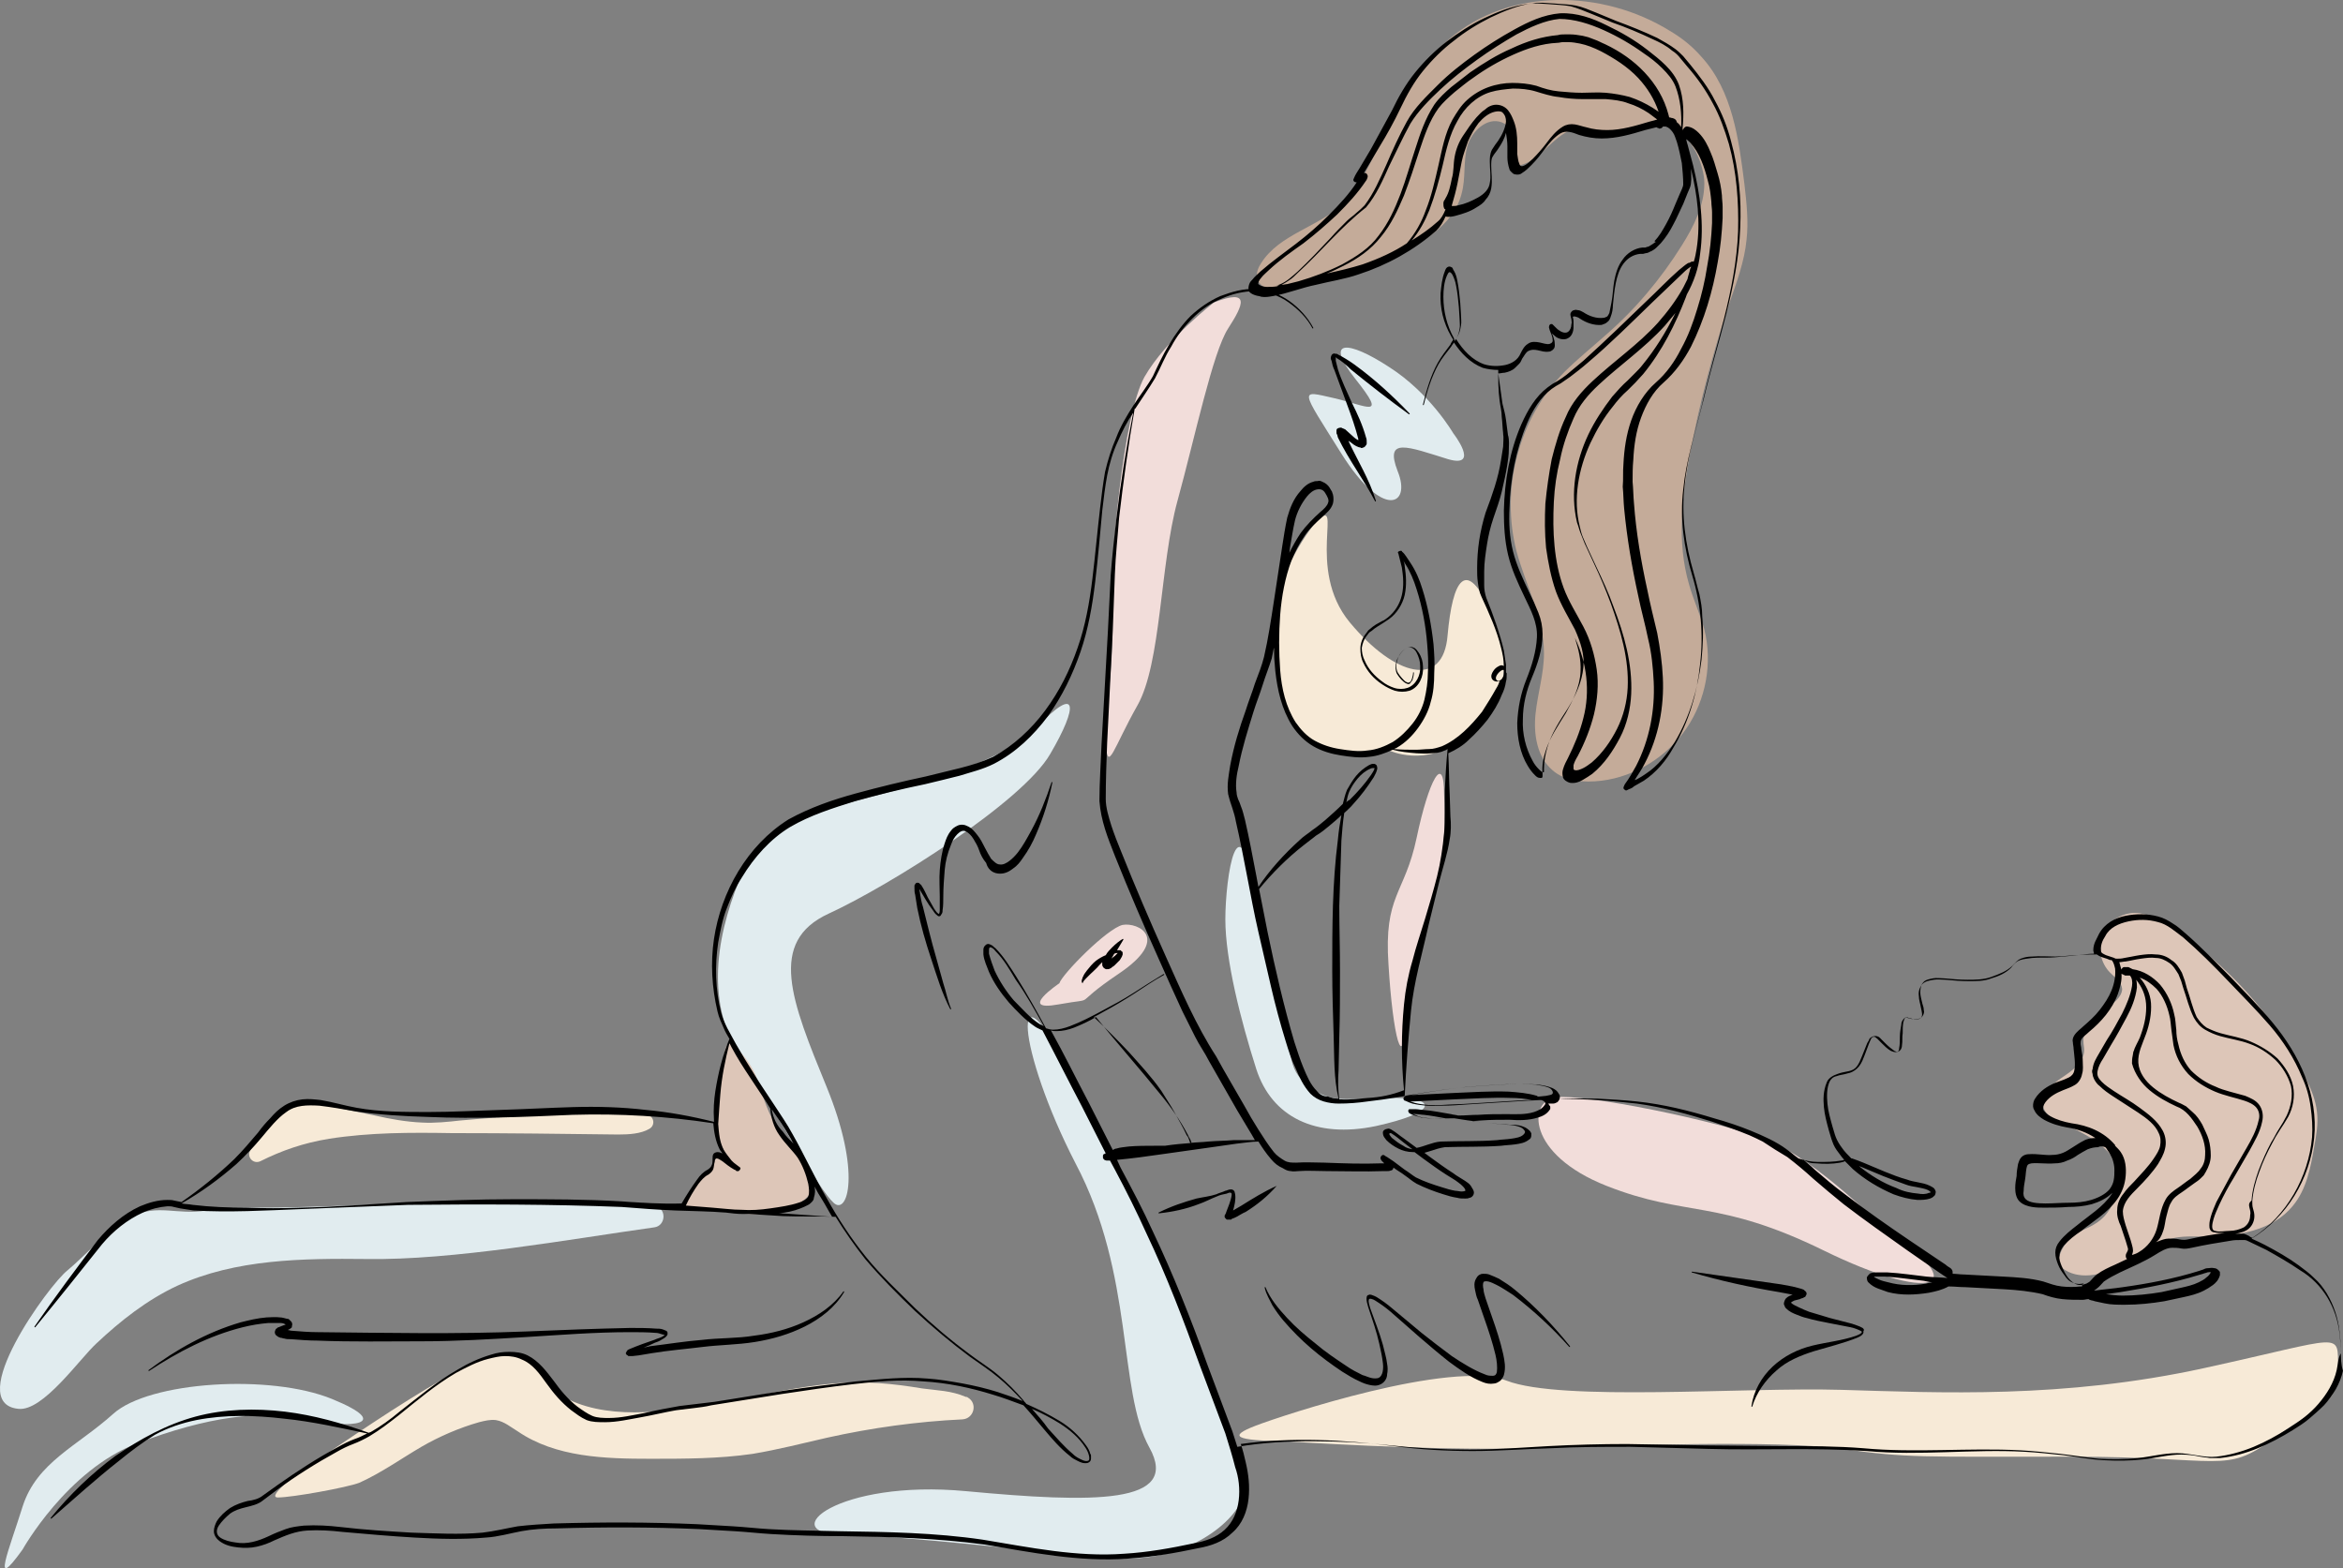
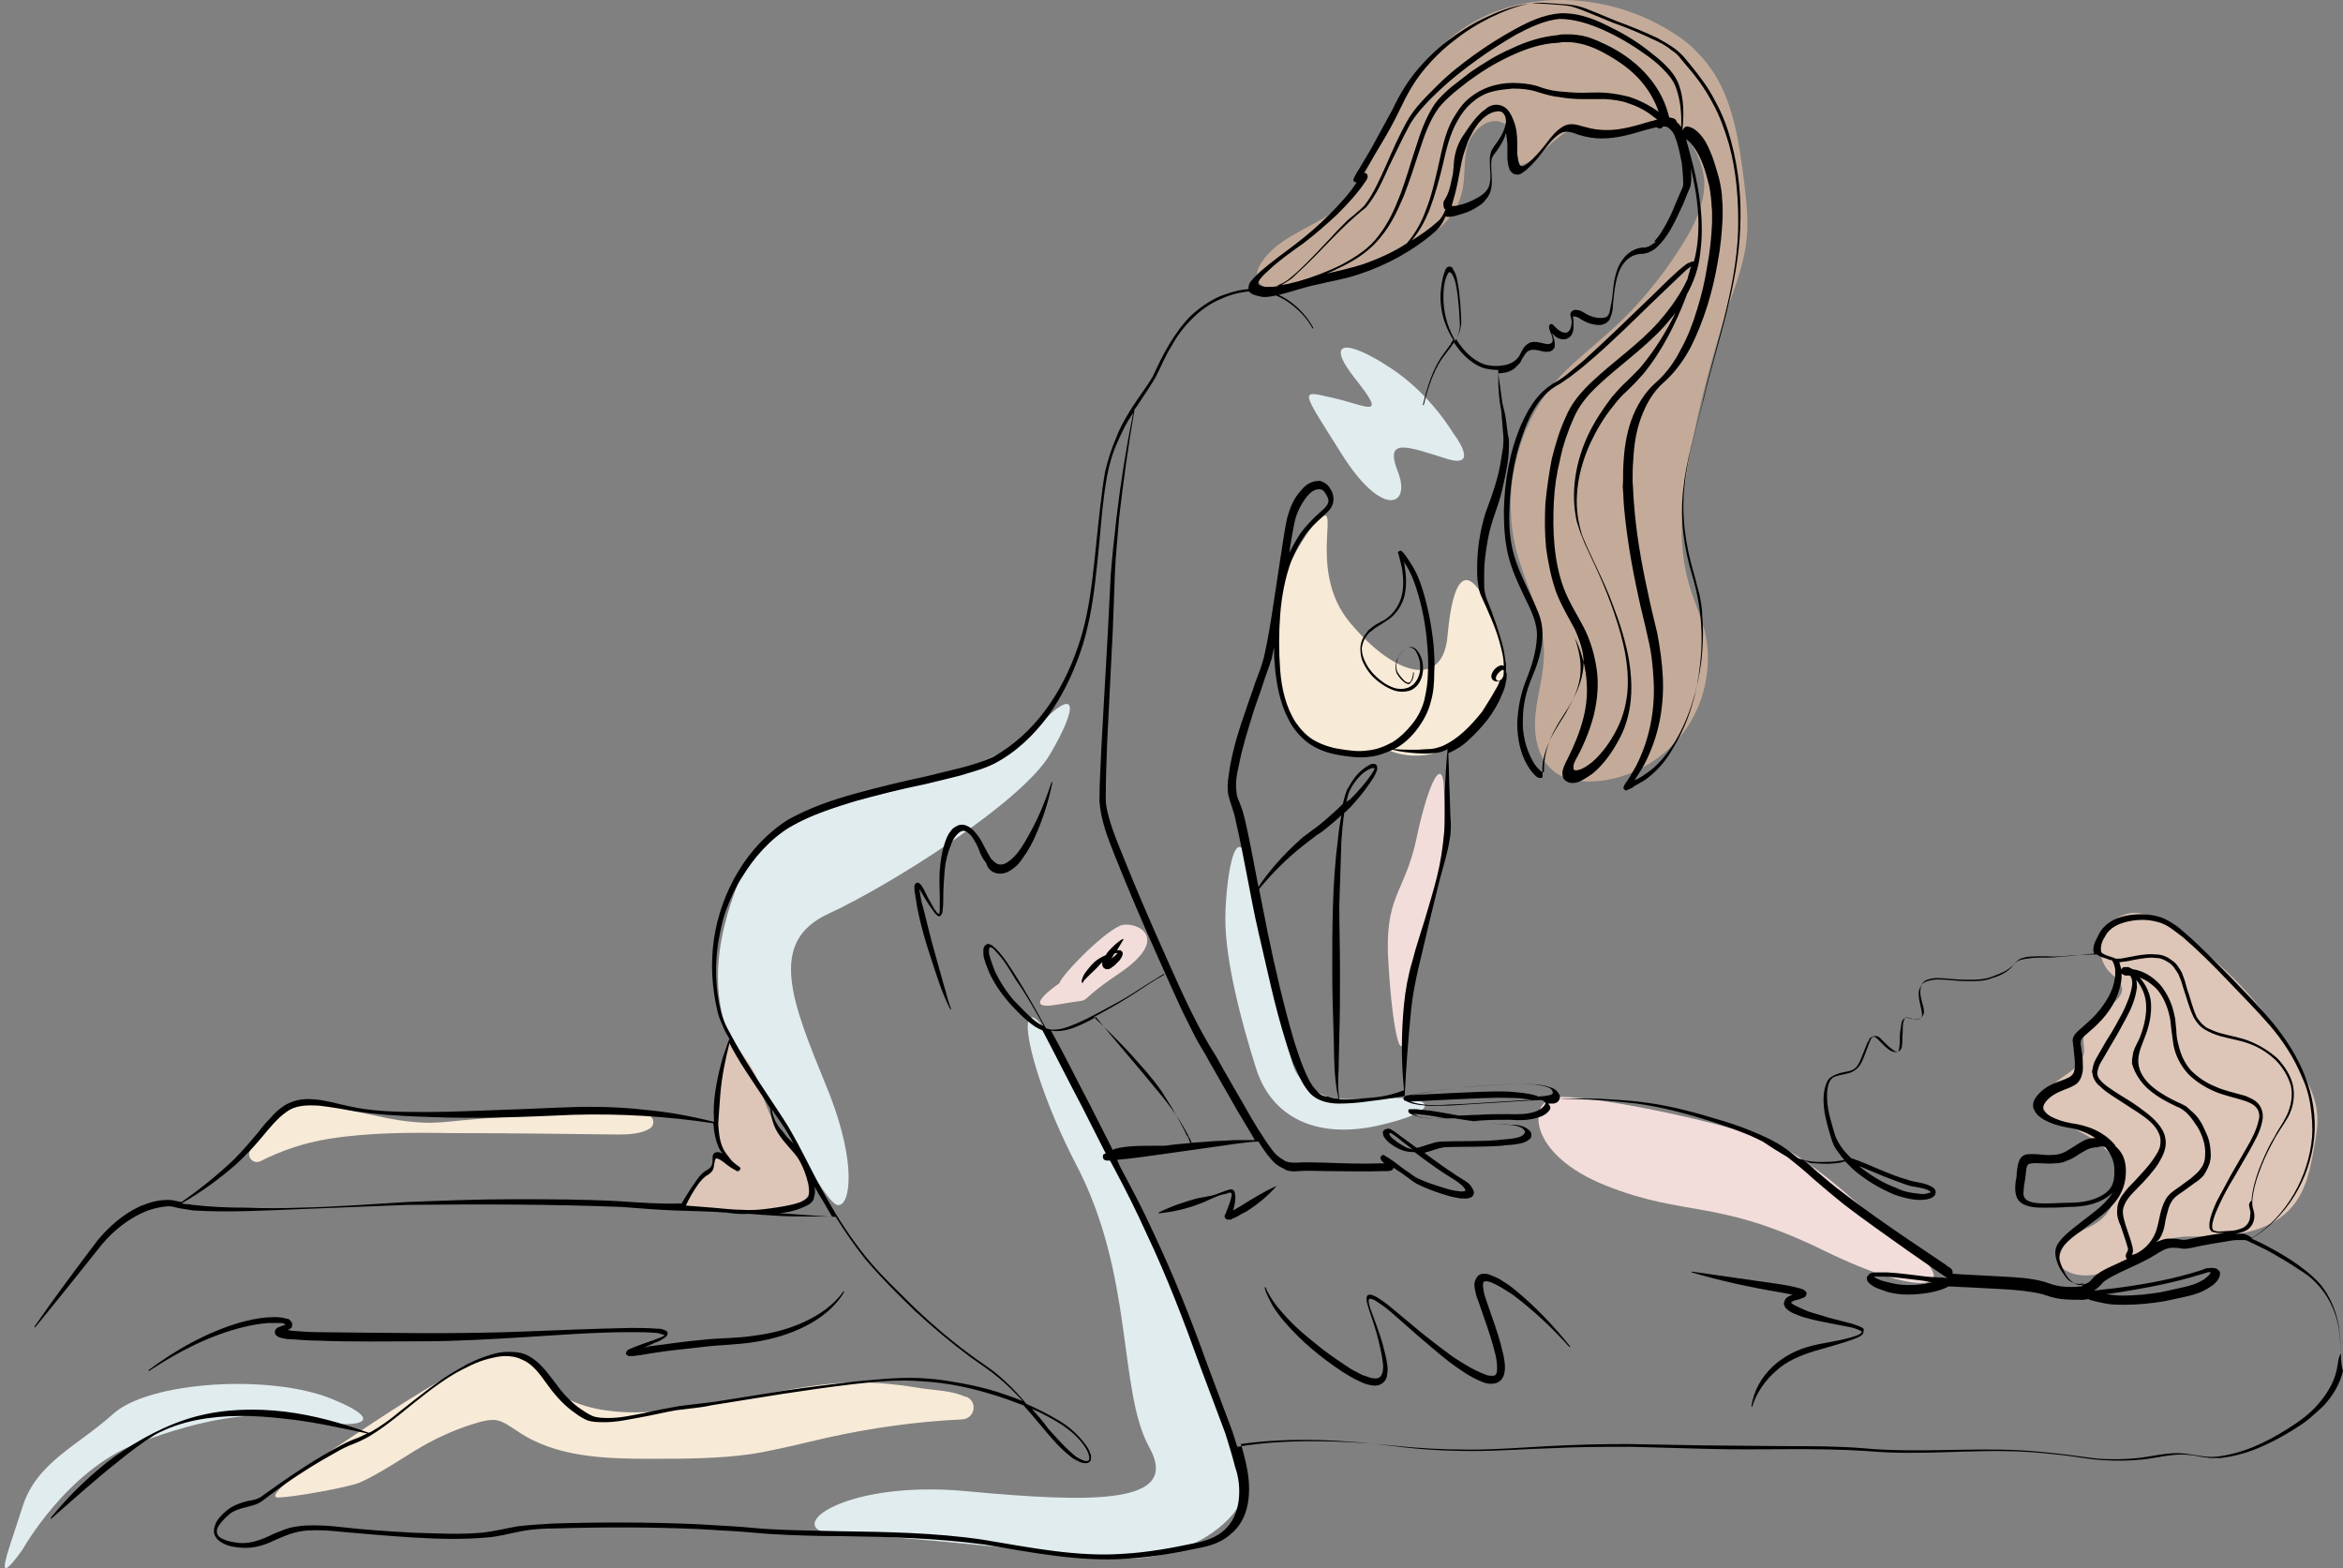
<svg xmlns="http://www.w3.org/2000/svg" version="1.1" id="Layer_1" x="0px" y="0px" style="enable-background:new 0 0 576 576;" xml:space="preserve" viewBox="121.59 176.61 333.11 222.95">
  <rect x="121.59" y="176.61" width="333.11" height="222.95" fill="#808080" stroke="none" />
  <style type="text/css">
	.st0{fill:#C4AB99;}
	.st1{fill:#DDC6B8;}
	.st2{fill:#F2DDDA;}
	.st3{fill:#E1ECEF;}
	.st4{fill:#F7EAD7;}
</style>
  <g>
    <g>
      <path class="st0" d="M349.6,195.8c-1-0.2-2-0.8-3-0.9c-3.7-0.4-5.8,5-9.5,5.3c0.3-2.3,0.2-5.3-2-6.2c-2.1-0.8-4.3,1.3-4.9,3.4    c-0.6,2.2-0.2,4.5-0.8,6.7c-1.2,4.8-6.2,7.4-10.7,9.2c-4.3,1.7-8.7,3.2-13.2,4.3c-2,0.5-4.9,0.4-5.2-1.6c-0.1-0.7,0.2-1.4,0.6-2    c2.6-4.1,8.1-5.1,11.6-8.4c1.8-1.7,3-4,4.1-6.2c3-6.2,5.8-12.7,11-17.2c8.5-7.4,21.9-7.1,31.4-1.2c1.7,1,3.2,2.2,4.5,3.7    c4.4,4.8,5.3,11.7,6.1,18.1c0.3,2.6,0.6,5.3,0.3,7.9c-0.3,3.1-1.4,6-2.4,8.9c-2.4,7.1-4.3,14.4-5.7,21.8c-1.1,6-1.8,12.3-0.1,18.2    c0.6,2.2,1.6,4.3,2.2,6.5c1.2,4.8,0.2,10-2.5,14c-2.8,4.1-7.3,6.9-12.1,7.5c-2.5,0.3-5.2,0.1-7-1.5c-2.2-1.9-2.7-5.1-2.4-8    c0.3-2.9,1.2-5.7,1.2-8.6c0-5-2.6-9.7-3.9-14.5c-2.3-8.9,0.3-18.9,6.8-25.5c1.8-1.8,3.8-3.4,5.7-5.1c4.3-3.7,8-8.1,11-12.9    c1.7-2.7,3.2-5.7,3.2-8.8c0-2.7-1.8-6.7-4.4-8C356.2,193.2,352.9,196.6,349.6,195.8z" />
      <path class="st1" d="M421.2,340.3c2.5,3,1.7,8.1-1.6,10.2c-1,0.7-2.2,1-3.1,1.7c-1.1,0.8-1.9,2-2.2,3.3c-0.1,0.3-0.1,0.6,0,0.8    c0.1,0.2,0.3,0.4,0.5,0.6c2.2,1.7,5.5,1.1,8-0.3c2.5-1.3,4.7-3.2,7.5-3.9c1.5-0.4,3.1-0.3,4.7-0.3c4.6,0,9.7-0.8,12.6-4.4    c1.9-2.3,2.5-5.4,3-8.3c0.3-1.7,0.6-3.3,0.4-5c-0.2-1.8-0.9-3.4-1.7-5c-4.4-8.7-11.1-16.1-19.3-21.4c-1.5-1-3.1-1.9-4.9-1.9    c-2,0-3.8,1.3-4.6,3.1c-0.7,1.8-0.3,4,1.1,5.4c0.7,0.7,1.6,1.3,1.7,2.3c0,0.6-0.4,1.2-0.8,1.6c-0.9,0.9-2.1,1.6-3,2.5    s-1.8,2.1-1.7,3.4c0,0.4,0.1,0.8,0.1,1.2c0,1.8-1.8,3-3.3,4c-1.5,1-3.1,2.8-2.4,4.4c0.4,0.9,1.3,1.4,2.2,1.8    c3.2,1.5,6.8,3.1,8.4,6.4" />
-       <path class="st2" d="M294.2,219.6c0,0-6.8,5.2-9.9,10.6c-3,5.4-4.9,25.6-4.6,33.9c0.3,8.3-1.2,14.1-0.9,18.3    c0.3,4.2,1.1,0.5,4.5-5.5s3.2-20,5.7-29.1c2.5-9.1,5-21.1,7.2-24.5S299.4,217.6,294.2,219.6z" />
      <path class="st3" d="M269,280c0,0-2.8,3.8-15.6,7.7c-12.8,3.9-22.6,4.5-26.1,12.6c-3.5,8.1-5.9,18.2-0.3,26.9    c5.6,8.7,11.1,18.6,13.1,20.4c2,1.9,4-4.3-1-16.5c-5-12.2-8.4-20.6,0.3-24.6c8.7-4,27.6-15.9,31.5-22.7    C274.9,277,274.9,273.8,269,280z" />
      <path class="st1" d="M218.8,348.1c0,0,1.8-3.4,3-4.4c1.2-1,1.3-2.2,1.7-2.5c0.4-0.3,0.9-0.2,1.5,0.2c0.6,0.4-2.1-2.6-1.5-7.6    c0.7-5,1-8.7,1.7-8.8c0.7-0.2,3,2.5,3.8,4.4s1.4,4.9,2.9,7.1s4.8,6.1,5.2,8.3c0.4,2.2-3.3,4.1-6.6,4.4S218.8,348.1,218.8,348.1z" />
-       <path class="st3" d="M131.2,357.2c2.1-1.7,6.4-6.4,8.9-7.6c4.1-1.9,6.5-0.2,10.9-0.9c2.4-0.4,4.9-0.4,7.3-0.4    c13.7,0,27-1.4,40.6-0.5c3.9,0.3,12.4-1,16,0.3c1.5,0.5,1.3,2.8-0.3,3c-12.1,1.7-28.6,4.7-40.9,4.5c-9.1-0.1-18.6,0-26.9,3.8    c-4.3,2-8.1,5-11.5,8.2c-2.4,2.2-7.6,9.7-11.1,9.3C116.3,376.1,128.6,359.2,131.2,357.2z" />
      <path class="st4" d="M164.4,333.7c1.5-0.4,3.2,0,4.7,0.3c1.9,0.4,3.9,0.8,5.8,1.2c2.2,0.5,4.4,0.9,6.7,1c1.8,0.1,3.7-0.1,5.5-0.3    c7.6-0.7,15.2-1,22.8-1c1.2,0,2.5,0,3.7,0.2c1,0.2,1.2,1.5,0.3,2c-1.2,0.7-2.9,0.8-4.4,0.8c-7.9-0.1-15.8-0.2-23.7-0.2    c-5.8-0.1-11.6-0.1-17.4,0.8c-3.7,0.6-6.8,1.7-9.8,3.2c-1.1,0.5-2.1-0.8-1.3-1.7c0,0,0,0,0,0C159.5,337.7,161.2,334.4,164.4,333.7    z" />
      <path class="st4" d="M211.8,377.4c-3.7,0-7.5-0.6-10.6-2.5c-1.7-1.1-3.3-4.5-5.2-5.2c-3.8-1.5-7.7,0.9-11.3,2.9    c-6.3,3.6-13.9,8.8-19.9,12.9c-1.4,0.9-5.3,4-3.7,4c2,0,9.8-1.4,11.6-2.1c3.1-1.4,5.9-3.4,8.8-5.1c2.6-1.5,5.4-2.7,8.2-3.5    c0.8-0.2,1.6-0.4,2.4-0.3c1.2,0.2,2.1,1,3.1,1.6c5.4,3.7,12.4,3.9,18.9,3.9c4.8,0,9.7,0,14.5-0.7c3.6-0.6,7.1-1.5,10.6-2.3    c6.3-1.4,12.8-2.3,19.2-2.6c1.7-0.1,2.2-2.3,0.8-3.1c-0.1-0.1-0.2-0.1-0.3-0.1c-2.1-0.9-4-0.9-6.2-1.2c-4.2-0.7-8.2-1.1-12.6-0.7    C230.8,374.1,221.5,377.4,211.8,377.4z" />
      <path class="st3" d="M273.7,329c0,0,11.6,21.9,14.9,30.4s10.3,27.1,9.6,30.1c-0.7,3-7.6,9.6-18.9,8.6s-28.4-3.1-38-3.3    s-0.6-7.9,17.6-6.2c18.2,1.7,30.6,1.9,26.1-6.2c-4.5-8.1-2.1-24.5-10.5-40.4C266.2,325.9,265,312,273.7,329z" />
      <path class="st4" d="M308.7,250.8c0,0-6.4,7.4-6.1,16.4s3.3,14.9,7.1,15.9s7.9,1.1,9.4,0.2c0,0,5.1,2.5,10.6-1.7    c5.5-4.2,7.5-9.8,3.9-17.9c-3.6-8.1-5.5-4.6-6.2,3.2c-0.6,7.7-7.5,5.9-13.9-1.8S312.8,246.7,308.7,250.8z" />
      <path class="st3" d="M328.2,238.2c0,0-3.3-5.7-9.1-9.4c-5.8-3.8-9.4-4.1-4.8,1.7c4.6,5.8,1.7,3.8-3.1,2.7    c-4.9-1.1-4.8-1.5,1.1,7.9c5.9,9.4,10,7.4,8,2.5c-1.9-4.9,1.4-3.5,7.2-1.7C332.1,243.2,328.2,238.2,328.2,238.2z" />
      <path class="st2" d="M272.2,316.4c0.4-1.3,6.8-7.8,9-8.3c2.2-0.4,6.9,1.9-0.5,6.9c-7.4,5-2.5,3.3-8.6,4.4    C266.1,320.5,272.2,316.4,272.2,316.4z" />
      <path class="st2" d="M389.7,351.5c0,0-9.7-9.9-16.8-12.8c-7.1-2.8-26.1-6.6-30.1-6.1s-4.2,8.1,7.2,12.6s15.8,1.8,30.9,9.2    S402.5,359.9,389.7,351.5z" />
-       <path class="st4" d="M304.2,381.5c0,0,20.7,1.4,34.2,1c13.5-0.4,36-1.2,45.2,0.1c9.2,1.3,11,1.1,32.5,1.1    c21.5,0,21.8,2.5,28.6-2.5c6.8-5,9.4-4.8,9.3-10.1c-0.1-5.3,1.1-4.4-19,0c-20.1,4.4-37.7,3.5-51.6,3.1    c-13.9-0.4-39.8,1.7-47.6-1.3c-7.9-3-31.8,4.9-35.7,6.4S297.1,381.4,304.2,381.5z" />
      <path class="st3" d="M300.4,305c0,0,0.8,5.7,3,13.5c2.2,7.8,0.8,9.8,4.3,12.6c3.5,2.8,6.7,1.4,12.5,1.6c5.8,0.1,5.6,2.1-3,4    c-8.6,1.8-14.8-1.3-17-8.1c-2.2-6.9-4.4-15.5-4.4-21.3S297.6,288.7,300.4,305z" />
      <path class="st2" d="M326.9,289.6c0,0,0.5,7.1-1.1,13c-1.6,5.9-3.9,9.7-4.3,18.5c-0.4,8.8-1.9,2.7-2.5-7.3c-0.7-10,2.3-10,4-18.1    S326.9,283.4,326.9,289.6z" />
      <path class="st3" d="M124.8,396.9c0,0,6.3-11.3,16.3-15.1c10-3.8,17.7-4.8,24.1-3.4c6.4,1.4,12.4,0.7,3.6-2.9s-26-2.5-31.1,2.1    c-5.1,4.6-10.9,6.9-12.9,13.2C122.9,396.9,120.2,403.3,124.8,396.9z" />
    </g>
    <g>
-       <path d="M311.6,227.5c0.7,0.4,1.4,1,2,1.6c2.7,2.2,5.4,4.3,8.3,6.4c0,0,0,0,0.1,0c0,0,0-0.1,0-0.1c-2.4-2.5-5-4.9-7.9-7    c-0.7-0.5-1.5-1-2.3-1.4c-0.1-0.1-0.2-0.1-0.4-0.1c-0.1-0.1-0.4,0-0.5,0.2c-0.2,0.4-0.1,0.6,0,0.8c0.1,0.5,0.2,0.9,0.4,1.3    l1.8,4.9c0.6,1.6,1.2,3.3,1.6,4.9c0,0.1,0,0.2,0,0.2c-0.2-0.1-0.5-0.3-0.7-0.5l-1-0.9c-0.1-0.1-0.2-0.2-0.3-0.2    c-0.1,0-0.1-0.1-0.2-0.1c-0.1,0-0.1,0-0.2-0.1c0,0-0.3,0-0.5,0.1c-0.2,0.1-0.2,0.2-0.2,0.4c0,0.1,0,0.1,0,0.2c0,0.1,0,0.2,0.1,0.3    c0,0.1,0.1,0.3,0.1,0.4c1.6,3.3,3.7,6,5.3,9.1l0,0c0,0,0,0,0.1,0c0,0,0,0,0-0.1c-0.9-3-2.6-5.7-3.9-8.5c0.1,0,0.1,0.1,0.2,0.1    c0.4,0.3,0.7,0.6,1.3,0.8c0.1,0,0.2,0,0.3,0.1c0.1,0,0.2,0,0.4-0.1c0.2-0.1,0.2-0.2,0.3-0.3c0.1-0.1,0.1-0.2,0.1-0.3    c0-0.3,0-0.6-0.1-0.8c-0.5-1.8-1.2-3.3-2-4.9c-0.7-1.6-1.5-3.2-2-4.8c-0.1-0.4-0.2-0.8-0.3-1.2c0-0.2,0-0.4,0-0.4    C311.4,227.3,311.5,227.4,311.6,227.5z" />
      <path d="M454.4,368.7c0-0.9-0.1-1.9-0.2-2.8c-0.2-1.9-0.8-3.7-1.8-5.4c-0.5-0.8-1.1-1.6-1.8-2.2c-0.7-0.7-1.4-1.2-2.2-1.8    c-1.5-1.1-3.1-2-4.8-2.9c-0.6-0.3-1.2-0.6-1.9-0.9c5-3,8.3-8.5,8.9-14.3c0.3-3-0.2-6-1.3-8.8c-1.1-2.8-2.7-5.3-4.6-7.6    c-1.9-2.3-4-4.4-6-6.5c-2.1-2.1-4.1-4.2-6.4-6.2c-0.6-0.5-1.1-1-1.8-1.4c-0.6-0.4-1.3-0.8-2.1-1c-1.5-0.4-3.1-0.4-4.6-0.1    c-1.5,0.3-3,1.1-3.8,2.6c-0.3,0.7-0.8,1.3-0.8,2.3c0,0.2,0.1,0.3,0.1,0.5c-0.7,0-1.5,0.1-2.2,0.2c-1.1,0.1-2.2,0.2-3.3,0.3    c-1.1,0.1-2.2,0-3.3,0.1c-0.6,0.1-1.1,0.1-1.7,0.3c-0.6,0.2-1,0.7-1.3,1.1c-0.8,0.8-1.8,1.2-2.8,1.5c-1,0.4-2.1,0.4-3.2,0.4    c-1.1,0-2.2-0.1-3.3-0.2c-0.6,0-1.1-0.1-1.7,0c-0.6,0.1-1.2,0.2-1.6,0.6c-0.4,0.5-0.6,1.1-0.5,1.7c0,0.6,0.2,1.1,0.3,1.7    c0.1,0.5,0.3,1.1,0,1.4c-0.3,0.3-0.9,0.3-1.4,0.1l-0.4-0.1c-0.2-0.1-0.4-0.1-0.6,0.1c-0.3,0.3-0.4,0.6-0.4,0.9    c-0.1,0.6-0.2,1.1-0.2,1.7c0,0.6,0,1.1-0.1,1.6c0,0.3-0.1,0.5-0.2,0.5c-0.1,0.1-0.3,0-0.5-0.1c-0.4-0.3-0.8-0.6-1.2-1l-0.6-0.6    c-0.2-0.2-0.4-0.5-0.9-0.5c-0.2,0-0.5,0.1-0.6,0.2c-0.2,0.1-0.3,0.3-0.3,0.4c-0.2,0.3-0.3,0.5-0.4,0.8l-0.6,1.5    c-0.2,0.5-0.4,1-0.7,1.4c-0.3,0.4-0.7,0.6-1.2,0.7c-0.5,0.1-1.1,0.2-1.6,0.4c-0.6,0.2-1.3,0.6-1.5,1.2c-0.5,1.2-0.5,2.4-0.4,3.5    c0.1,1.1,0.4,2.2,0.7,3.3c0.2,0.6,0.3,1.1,0.5,1.6c0.2,0.6,0.5,1.1,0.9,1.6c0.3,0.4,0.5,0.7,0.8,1c0,0,0,0,0,0    c-0.1,0-0.2,0.1-0.4,0.1c-1.1,0.2-2.2,0.2-3.3,0.2c-1,0-1.9-0.2-2.8-0.5c-0.6-0.4-1.1-0.9-1.7-1.3c-1.5-1.1-3.3-1.9-5-2.6    c-1.7-0.7-3.5-1.3-5.3-1.8c-3.6-1.1-7.2-2-11-2.4c-1.9-0.2-3.7-0.3-5.6-0.4c-1.8,0-3.6-0.1-5.4,0.1c0.1-0.3,0.1-0.6-0.1-0.8    c-0.2-0.4-0.5-0.6-0.9-0.8c-0.7-0.3-1.4-0.4-2.1-0.5c-2.7-0.2-5.4,0-8.1,0.2c-3.6,0.2-7.2,0.8-10.8,1.4c0.2-4,0.5-8.1,0.9-12.1    c0.4-4.1,1.6-8.1,2.5-12.2c0.5-2,1-4.1,1.5-6.1c0.5-2,1.2-4,1.5-6.1c0.2-1,0.2-2.2,0.1-3.2l-0.1-3.1c-0.1-2-0.1-3.9-0.2-5.9    c1.1-0.5,2.1-1.1,2.9-1.9c1-0.9,1.9-1.9,2.7-2.9c0.8-1.1,1.5-2.2,2-3.5c0.3-0.6,0.5-1.2,0.6-1.9c0.1-0.3,0.1-0.7,0.1-1.1    c0-0.1,0-0.1-0.1-0.2c0-0.4,0-0.7,0-1.1c-0.1-0.7-0.2-1.3-0.3-2c-0.6-2.6-1.5-5-2.5-7.5c-0.2-0.6-0.3-1.2-0.3-1.8    c0-0.6,0-1.3,0-1.9c0-1.3,0.2-2.6,0.4-3.9c0.2-1.3,0.5-2.5,0.9-3.7c0.4-1.2,0.9-2.5,1.2-3.8c0.3-1.3,0.6-2.6,0.8-3.9    c0.1-0.7,0.2-1.3,0.2-2c0-0.7,0.1-1.3-0.1-2.1l0,0.1c-0.1-0.8-0.2-1.5-0.3-2.3c-0.1-0.8-0.3-1.5-0.5-2.3c-0.2-1.4-0.4-2.9-0.6-4.3    c0.3,0,0.6-0.1,0.9-0.1c0.5-0.1,1.1-0.3,1.5-0.7c0.2-0.2,0.4-0.4,0.6-0.6c0.2-0.2,0.3-0.5,0.4-0.7c0.3-0.4,0.5-0.9,0.9-1.1    c0.4-0.2,0.8-0.2,1.3-0.1c0.5,0.1,1,0.3,1.6,0.2c0.3,0,0.7-0.3,0.8-0.6c0.1-0.3,0-0.6,0-0.9c-0.1-0.4-0.2-0.8-0.4-1.1    c0.2,0.2,0.4,0.3,0.6,0.5c0.4,0.3,1.2,0.5,1.7,0.2c0.6-0.3,0.8-1,0.8-1.6c0-0.3,0-0.6,0-0.8c0-0.3-0.1-0.6-0.1-0.6    c0-0.2,0.6-0.1,1,0.2c0.9,0.6,2,1,3.1,0.9c0.3-0.1,0.6-0.2,0.8-0.4c0.3-0.2,0.4-0.5,0.5-0.8c0.2-0.5,0.3-1.1,0.3-1.6    c0.1-1,0.2-2.1,0.4-3.1c0.2-1,0.5-2,1.1-2.8c0.6-0.8,1.4-1.3,2.4-1.4l0.4,0l0.4-0.1c0.3,0,0.5-0.2,0.8-0.3    c0.2-0.1,0.5-0.3,0.7-0.5l0.6-0.6c0.7-0.8,1.3-1.7,1.8-2.7c0.5-0.9,0.9-1.9,1.4-2.9l0.6-1.5l0.3-0.7c0.1-0.2,0.2-0.6,0.2-0.8    c0.1-0.7,0-1.3,0-2c0.9,3.7,1.4,7.6,0.8,11.4c-0.1,0.6-0.2,1.2-0.4,1.8c-0.1,0-0.3,0-0.3,0c-0.2,0.1-0.3,0.2-0.5,0.2    c-0.5,0.3-0.9,0.7-1.3,1c-1.6,1.4-3,2.9-4.5,4.3c-3,2.9-6,5.8-9.1,8.6c-0.8,0.7-1.6,1.3-2.4,2c-0.4,0.3-0.8,0.6-1.3,0.9l-0.7,0.4    l-0.7,0.5c-1.7,1.3-2.8,3.2-3.7,5.2c-1.7,3.9-2.4,8.1-2.5,12.3c0,2.1,0.1,4.2,0.6,6.3c0.5,2.1,1.4,4,2.3,5.9    c0.9,1.9,1.9,3.7,1.8,5.8c-0.1,2-0.7,4-1.5,6c-0.8,2-1.2,4-1.3,6.2c0,2.1,0.4,4.3,1.5,6.1c0.3,0.5,0.6,0.9,1,1.3    c0.2,0.2,0.4,0.4,0.7,0.4c0.1,0,0.2,0,0.3,0c0.1-0.1,0.1-0.2,0.1-0.3c0-0.1,0-0.3,0-0.4c-0.1-1,0.1-2.1,0.4-3    c0.6-2,1.8-3.7,2.9-5.5c1-1.8,2-3.7,2.1-5.9c0.1-1.7-0.3-3.2-0.8-4.8c1.7,3.5,2.2,7.6,1.2,11.4c-0.5,2-1.3,3.9-2.2,5.7    c-0.2,0.4-0.5,0.9-0.7,1.6c-0.1,0.3-0.1,0.7,0,1.1c0.1,0.4,0.6,0.7,1,0.8c0.7,0.1,1.3-0.1,1.8-0.4c0.5-0.3,1-0.6,1.4-0.9    c1.7-1.4,2.9-3.2,3.9-5.1c1-1.9,1.5-4.1,1.6-6.2c0.2-4.3-1-8.5-2.5-12.4c-0.7-2-1.6-3.9-2.5-5.8l-1.3-2.8l-0.6-1.4    c-0.2-0.5-0.3-1-0.4-1.4c-1-3.9-0.2-8.2,1.5-11.9c0.9-1.9,1.9-3.6,3.2-5.2c0.6-0.8,1.3-1.6,2.1-2.3l1.1-1.1    c0.4-0.4,0.7-0.8,1.1-1.2c2.7-3.3,4.6-7.1,6.1-11c0-0.1,0.1-0.2,0.1-0.3c1-1.8,1.7-3.8,1.9-5.8c0.6-4.2,0-8.5-1-12.6l-0.8-3    c-0.1-0.2-0.1-0.5-0.2-0.7c0.2,0.1,0.4,0.3,0.6,0.5c1.3,1.4,2,3.4,2.5,5.4c0.3,1,0.4,2,0.5,3c0,0.5,0.1,1,0.1,1.5l0,1.5    c-0.1,2.1-0.3,4.1-0.7,6.2c-0.3,2-0.8,4.1-1.4,6c-0.6,2-1.3,3.9-2.3,5.7c-0.9,1.8-2.1,3.5-3.6,4.8c-1.6,1.4-2.8,3.4-3.5,5.4    c-0.7,2-1,4.1-1.1,6.2c-0.1,1.1,0,2.1-0.1,3.2c0.1,1,0.1,2.1,0.2,3.1c0.4,4.2,1.1,8.3,2,12.4c0.4,2,1,4.1,1.4,6.1    c0.5,2,0.7,4.1,0.8,6.1c0.2,4.1-0.6,8.3-2.5,12c-0.5,0.9-1,1.8-1.6,2.6l-0.1,0.2c0,0.1-0.1,0.1-0.1,0.4c0.4,0.5,0.5,0.2,0.6,0.2    c0.1,0,0.1-0.1,0.2-0.1c0.3-0.1,0.5-0.2,0.7-0.4l0.7-0.4l0.7-0.4c1.8-1.2,3.2-2.9,4.2-4.7c2.2-3.6,3.4-7.8,3.8-11.9    c0.5-4.2,0.1-8.5-1.1-12.5c-1.2-4-1.8-8.2-1.3-12.3c0.4-4.1,1.7-8.1,2.7-12.2c1.8-8.1,4.8-16.1,5.1-24.5c0.1-4.2-0.2-8.4-1.3-12.4    c-0.6-2-1.3-4-2.3-5.8c-1-1.9-2.2-3.6-3.6-5.2l-1-1.2c-0.3-0.4-0.7-0.8-1.2-1.1c-0.8-0.7-1.8-1.2-2.7-1.6    c-1.9-0.9-3.8-1.7-5.8-2.4c-1-0.4-1.9-0.8-2.9-1.2c-1-0.4-1.9-0.8-3-1.1c-1.1-0.2-2.1-0.2-3.1-0.3l-1.6-0.1l-0.8,0    c-0.3,0-0.5,0.1-0.8,0.1c-2.1,0.3-4.1,1.1-6,2c-1.9,0.9-3.7,2.1-5.3,3.3c-1.7,1.3-3.2,2.8-4.5,4.4c-1.3,1.6-2.4,3.5-3.3,5.4    c-1,1.8-2,3.7-3,5.5l-1.6,2.7c-0.3,0.5-0.6,0.9-0.8,1.4c0,0.1-0.1,0.1-0.1,0.3c0,0.3,0.5,0.4,0.5,0.3c-1.1,1.7-2.5,3.2-4,4.7    c-1.5,1.5-3,2.8-4.7,4.1c-1.7,1.3-3.4,2.5-5,3.9c-0.4,0.4-0.8,0.7-1.1,1.1c-0.2,0.2-0.4,0.4-0.5,0.7c-0.1,0.3-0.2,0.7,0,1.1    c0.3,0.3,0.6,0.4,0.9,0.5c0.3,0.1,0.6,0.1,0.8,0.2c0.6,0.1,1.1,0,1.7-0.1c1.1-0.2,2.1-0.5,3.1-0.8c1-0.3,2-0.6,3-0.8    c2-0.5,4.1-0.8,6.1-1.5c4-1.3,7.8-3.4,11-6.2c0.6-0.6,1-1.3,1.3-2c0.5,0.1,1,0,1.4-0.1c1.1-0.3,2.1-0.6,3-1.2    c0.5-0.3,1-0.6,1.3-1.1c0.4-0.4,0.7-1,0.8-1.6c0.2-1.2,0-2.2,0-3.2c0-0.5,0-1,0.2-1.3c0.2-0.4,0.6-0.8,0.9-1.3    c0.4-0.6,0.8-1.3,1-2.1c0.1,0.6,0.2,1.3,0.2,1.9c0,0.5,0,1.1,0,1.6c0,0.5,0.1,1.1,0.3,1.7c0,0.1,0.2,0.3,0.3,0.4    c0.1,0.1,0.3,0.3,0.5,0.3c0.4,0.1,0.8,0,1-0.2c0.5-0.3,0.9-0.7,1.3-1.1c0.8-0.8,1.4-1.6,2-2.4c0.6-0.8,1.3-1.6,2.1-2.1    c0.8-0.5,1.7-0.2,2.7,0.2c1,0.3,2.1,0.5,3.2,0.5c2.2,0,4.2-0.6,6.2-1.2c0.5-0.1,1.1-0.3,1.6-0.4c0,0,0.1,0.1,0.2,0.1    c0.1,0,0.1,0.1,0.2,0.1c0.3,0,0.5-0.2,0.5-0.3c0.1,0,0.3,0,0.4,0c0.4,0.1,0.7,0.4,1,0.8c0.3,0.4,0.4,0.9,0.6,1.4    c0.3,1,0.5,2,0.7,3c0.1,1,0.2,2.1,0.2,3c0,0.4-0.3,0.9-0.5,1.4l-0.6,1.4c-0.4,1-0.8,1.9-1.3,2.8c-0.5,0.9-1,1.8-1.7,2.5L357,211    c-0.2,0.1-0.4,0.3-0.6,0.4c-0.2,0.1-0.4,0.3-0.6,0.3l-0.3,0.1l-0.4,0c-1.1,0.1-2.2,0.8-2.8,1.7c-0.7,0.9-1,2-1.2,3    c-0.2,1.1-0.2,2.1-0.4,3.1c-0.1,0.5-0.2,1-0.3,1.5c-0.1,0.2-0.2,0.4-0.3,0.5c-0.2,0.1-0.4,0.2-0.6,0.2c-0.9,0.1-1.9-0.2-2.8-0.8    c-0.2-0.1-0.5-0.3-0.8-0.3c-0.1,0-0.3-0.1-0.5,0c-0.2,0-0.4,0.2-0.5,0.4c-0.1,0.2,0,0.4,0,0.5l0.1,0.4c0,0.2,0.1,0.5,0,0.7    c0,0.5-0.2,0.9-0.5,1.1c-0.3,0.2-0.8,0.1-1.2-0.2c-0.2-0.1-0.4-0.3-0.6-0.5c-0.1-0.1-0.2-0.2-0.3-0.3c-0.1,0,0-0.2-0.4-0.1    c-0.3,0.3-0.1,0.4-0.2,0.4c0.1,0.6,0.4,1,0.5,1.5c0,0.2,0.1,0.5,0,0.6c-0.1,0.2-0.2,0.2-0.4,0.3c-0.4,0.1-0.9-0.1-1.4-0.2    c-0.5-0.1-1.2-0.2-1.7,0.2c-0.5,0.3-0.8,0.9-1,1.3c-0.4,1-1.3,1.5-2.2,1.7c-1,0.2-2,0.2-3-0.1c-1.7-0.6-3-2-4-3.6    c0.4-0.6,0.6-1.2,0.7-1.9c0.1-0.5,0-1.1,0-1.6l-0.1-1.6c-0.1-1-0.2-2.1-0.4-3.1c-0.1-0.5-0.2-1-0.5-1.5c-0.1-0.1-0.1-0.2-0.2-0.4    c-0.1-0.1-0.3-0.2-0.5-0.2c-0.4,0.1-0.5,0.4-0.6,0.7c-0.4,1-0.5,2.1-0.6,3.1c-0.1,2.1,0.4,4.2,1.5,6.1c0.1,0.2,0.2,0.3,0.3,0.5    c-0.1,0.2-0.3,0.4-0.4,0.7c-0.6,0.8-1.3,1.7-1.8,2.6c-1,1.8-1.6,3.9-2.1,5.9c0,0,0,0.1,0,0.1c0,0,0.1,0,0.1,0c0.5-2,1.1-4,2.1-5.8    c0.5-0.9,1.2-1.7,1.8-2.5c0.1-0.2,0.3-0.4,0.4-0.6c1,1.5,2.3,2.9,4.1,3.6c0.7,0.2,1.5,0.3,2.2,0.3c0,1.5,0,2.9,0.2,4.4    c0.1,0.8,0.3,1.5,0.3,2.3c0.1,0.8,0.1,1.5,0.2,2.3l0,0.1c0.1,0.5,0,1.2,0,1.8c-0.1,0.6-0.2,1.3-0.3,1.9c-0.2,1.3-0.5,2.5-0.9,3.8    c-0.2,0.6-0.4,1.2-0.6,1.8l-0.7,1.9c-0.4,1.3-0.7,2.6-0.9,3.9c-0.2,1.3-0.3,2.7-0.3,4c0,0.7,0,1.3,0.1,2c0.1,0.7,0.2,1.4,0.5,2    c1.1,2.4,2.2,4.8,2.8,7.3c0.2,0.8,0.4,1.7,0.4,2.6c-0.3-0.2-0.5-0.1-0.7,0c-0.4,0.2-0.6,0.4-0.8,0.7c-0.2,0.3-0.4,0.7-0.2,1.1    c0.2,0.4,0.8,0.5,1.1,0.3c-0.1,0.4-0.3,0.8-0.5,1.1c-0.6,1.1-1.3,2.2-2,3.3c-1.6,2-3.4,3.9-5.7,4.9c-0.6,0.2-1.2,0.4-1.8,0.4    c-0.6,0-1.3,0.1-1.9,0.1c-1,0-2.1,0-3.1-0.1c0.1-0.1,0.3-0.1,0.4-0.2c1.2-0.7,2.2-1.7,3-2.8c0.8-1.1,1.5-2.4,1.8-3.7    c0.4-1.3,0.5-2.7,0.5-4.1c0.1-1.4,0-2.7-0.1-4.1c-0.3-2.7-0.8-5.4-1.6-7.9c-0.4-1.3-0.9-2.5-1.7-3.7c-0.2-0.3-0.4-0.6-0.6-0.9    l-0.3-0.4c-0.1-0.1-0.1-0.1-0.2-0.2c-0.1,0,0-0.1-0.2-0.2c-0.7,0.1-0.4,0.4-0.4,0.4c0.2,0.7,0.3,1.3,0.5,2c0.2,1.3,0.3,2.6,0,3.9    c-0.3,1.3-1,2.4-2,3.2c-0.3,0.2-0.5,0.4-0.8,0.5l-0.9,0.5c-0.3,0.2-0.6,0.4-0.8,0.6c-0.1,0.1-0.3,0.2-0.4,0.4l-0.3,0.4    c-0.4,0.5-0.7,1.3-0.7,2c0,0.7,0.1,1.4,0.4,2c0.6,1.3,1.5,2.3,2.7,3.1c0.6,0.4,1.2,0.7,1.8,0.9c0.7,0.2,1.4,0.2,2.1,0    c1.4-0.5,2-2.1,1.9-3.4c0-0.7-0.2-1.4-0.6-2c-0.1-0.1-0.2-0.3-0.3-0.4c-0.1-0.1-0.3-0.3-0.4-0.3c-0.3-0.2-0.8-0.1-1.1,0.1    c-0.6,0.3-1,1-1.3,1.6c-0.2,0.6-0.3,1.4,0,2c0.2,0.3,0.4,0.6,0.6,0.8c0.2,0.2,0.5,0.5,0.8,0.6c0.2,0.1,0.4,0.1,0.5-0.1    c0.1-0.1,0.2-0.3,0.3-0.4c0.1-0.3,0.2-0.7,0.2-1c0,0,0-0.1,0-0.1c0,0-0.1,0-0.1,0c0,0.3-0.1,0.7-0.2,1c-0.1,0.3-0.4,0.6-0.7,0.4    c-0.3-0.1-0.5-0.4-0.7-0.6c-0.2-0.2-0.4-0.5-0.6-0.8c-0.3-0.6-0.2-1.3,0-1.9c0.2-0.6,0.6-1.2,1.2-1.5c0.6-0.4,1.2,0,1.5,0.6    c0.3,0.6,0.5,1.2,0.5,1.9c0.1,1.3-0.6,2.7-1.8,3.1c-0.6,0.2-1.3,0.2-1.9,0c-0.6-0.2-1.2-0.5-1.7-0.9c-1.1-0.8-2-1.8-2.5-3    c-0.3-0.6-0.4-1.2-0.4-1.8c0.1-0.6,0.3-1.2,0.7-1.7l0.3-0.4c0.1-0.1,0.2-0.2,0.4-0.3c0.2-0.2,0.5-0.4,0.8-0.6l0.8-0.5    c0.3-0.2,0.6-0.4,0.9-0.6c1.1-0.8,1.9-2.1,2.2-3.4c0.3-1.4,0.2-2.8,0-4.1c0-0.3-0.1-0.6-0.2-0.8c0.1,0.2,0.2,0.3,0.3,0.5    c0.7,1.1,1.2,2.3,1.6,3.6c0.8,2.5,1.3,5.2,1.5,7.8c0.1,1.3,0.2,2.6,0.1,4c0,1.3-0.2,2.6-0.5,3.9c-0.3,1.2-0.9,2.4-1.7,3.4    c-0.8,1-1.7,1.9-2.8,2.6c-1.1,0.6-2.3,1.1-3.6,1.2c-1.3,0.2-2.6,0-3.9-0.2c-1.3-0.2-2.5-0.6-3.6-1.2c-1.1-0.6-2-1.6-2.7-2.6    c-1.4-2.2-2-4.8-2.2-7.4c-0.2-2.6-0.2-5.3,0-7.9c0.2-2.6,0.7-5.3,1.6-7.7c0.5-1.2,1.1-2.4,1.8-3.4c0.7-1.1,1.7-2,2.7-2.9    c0.5-0.5,1.1-0.9,1.4-1.8c0.1-0.4,0.1-0.9,0-1.3c-0.1-0.2-0.1-0.4-0.2-0.5c-0.1-0.2-0.2-0.3-0.3-0.5c-0.2-0.3-0.5-0.6-1-0.8    c-0.2-0.1-0.4-0.2-0.7-0.1c-0.2,0-0.4,0-0.6,0.1c-0.8,0.2-1.4,0.8-1.8,1.3c-1,1.1-1.5,2.4-1.9,3.8c-0.3,1.4-0.5,2.7-0.7,4    l-1.2,7.9c-0.4,2.6-0.8,5.3-1.4,7.9c-0.3,1.2-0.8,2.5-1.3,3.8c-0.4,1.3-0.9,2.5-1.3,3.8c-0.9,2.5-1.7,5.1-2.2,7.8    c-0.2,1.3-0.5,2.7-0.3,4.1c0.1,0.4,0.2,0.8,0.3,1.1c0.1,0.3,0.2,0.6,0.3,0.9c0.2,0.6,0.4,1.3,0.5,1.9c0.6,2.6,1.1,5.2,1.6,7.8    c0.5,2.6,1,5.3,1.6,7.9c0.6,2.6,1.2,5.2,1.8,7.8c0.6,2.6,1.3,5.2,2.1,7.8c0.4,1.3,0.8,2.6,1.4,3.8c0.5,1.2,1.1,2.5,2.1,3.6    c0.5,0.5,1.2,0.9,1.9,1.1c0.7,0.2,1.4,0.3,2.1,0.3c1.4,0,2.7-0.1,4.1-0.3c5.4-0.6,10.6-1.9,15.9-2.2c2.7-0.2,5.3-0.4,8-0.2    c0.6,0.1,1.3,0.2,1.8,0.4c0.3,0.1,0.5,0.3,0.6,0.5c0.1,0.2,0.1,0.4-0.1,0.5c-0.2,0.1-0.4,0.1-0.8,0.2l-1,0.1l-0.1,0    c-0.1,0-0.1,0-0.2-0.1c-1.3-0.4-2.7-0.5-4-0.6c-2.7-0.1-5.4,0.1-8,0.2l-4,0.2l-2,0.1c-0.2,0-0.3,0-0.5,0.1c-0.1,0-0.2,0-0.4,0.2    c-0.1,0.1-0.1,0.3,0,0.4c0.1,0.1,0.1,0.1,0.2,0.1c0.4,0.2,0.7,0.3,1,0.4c1.3,0.3,2.7,0.4,4.1,0.3c1.3,0,2.7-0.1,4-0.2l8-0.5l2-0.1    l0.2,0c0.1,0,0.2,0.1,0.3,0.1c0.3,0.2,0.4,0.4,0.2,0.6c-0.3,0.5-0.9,0.8-1.5,1c-1.3,0.4-2.6,0.3-3.9,0.3c-1.4,0-2.7,0-4,0.1    c-1,0-1.9,0.1-2.9,0.1c-0.3-0.1-0.7-0.1-1-0.2c-1.3-0.2-2.6-0.5-4-0.6c-0.3,0-0.7-0.1-1-0.1c-0.2,0-0.3,0-0.5,0    c-0.1,0-0.2,0-0.3,0c0,0-0.1,0-0.1,0c-0.1,0-0.1,0-0.2,0.2c0,0.2,0.1,0.2,0.1,0.3c0,0,0.1,0.1,0.1,0.1c0.1,0,0.2,0.1,0.2,0.1    c0.2,0.1,0.3,0.1,0.5,0.2c0.3,0.1,0.7,0.2,1,0.3c1.4,0.2,2.7,0.1,4,0.1l0.7,0c2.4,0.4,4.9,0.7,7.3,0.9c0.7,0,1.3,0.1,1.9,0.3    c0.3,0.1,0.6,0.3,0.7,0.5c0.2,0.2,0.1,0.4-0.1,0.6c-0.4,0.4-1.1,0.5-1.8,0.6c-0.7,0.1-1.3,0.1-2,0.2c-2.7,0.2-5.3,0.1-8,0.2    c-1.2,0.1-2.3,0.7-3.4,0.9l-1.9-1.4c-0.6-0.4-1-0.8-1.7-1.2c-0.2-0.1-0.4-0.2-0.6-0.1c-0.2,0-0.6,0.2-0.6,0.5    c0,0.6,0.3,0.8,0.5,1.1c0.5,0.5,1.1,0.9,1.7,1.2c0.6,0.3,1.3,0.5,2.1,0.5c0.1,0,0.2,0,0.2,0l1.2,0.9c1.1,0.8,2.2,1.6,3.3,2.3    c0.6,0.4,1.2,0.7,1.7,1.1c0.3,0.2,0.5,0.4,0.7,0.6c0.2,0.2,0.4,0.5,0.3,0.6c0.1,0-0.2,0.1-0.5,0.1c-0.3,0-0.6-0.1-0.9-0.1    c-0.6-0.1-1.3-0.3-1.9-0.5c-1.3-0.4-2.5-0.8-3.7-1.4c-0.5-0.3-1.1-0.8-1.6-1.1c-0.5-0.4-1.1-0.8-1.6-1.2c-0.3-0.2-0.6-0.4-0.9-0.6    l-0.2-0.1l-0.1-0.1c-0.1,0-0.1-0.1-0.3-0.1c-0.5,0.2-0.3,0.7-0.3,0.6c0,0.1,0.1,0.1,0.1,0.2l0.2,0.2l0.2,0.2l-0.5,0    c-2.6,0.1-5.3,0-8-0.1c-1.3,0-2.7-0.1-4,0c-0.7,0-1.2,0-1.7-0.3c-0.5-0.3-1.1-0.7-1.5-1.2c-0.8-1-1.5-2.1-2.2-3.2    c-0.7-1.1-1.4-2.3-2-3.4c-1.3-2.3-2.7-4.6-4-7c-2.9-4.5-5-9.4-7.2-14.3c-2.2-4.9-4.3-9.8-6.3-14.8c-0.5-1.2-1-2.5-1.4-3.7    c-0.4-1.3-0.8-2.6-0.8-3.8c0-2.6,0.1-5.3,0.2-8l0.8-16l0.3-8c0.1-2.7,0.4-5.3,0.6-8c0.6-5.1,1.3-10.3,2.2-15.4c0,0,0-0.1,0.1-0.1    c0.9-1.4,1.9-2.8,2.8-4.3c0.8-1.5,1.4-3.1,2.3-4.5c0.8-1.5,1.8-2.8,3-4c1.2-1.2,2.6-2.2,4.1-2.8c1.5-0.7,3.2-1.1,4.9-1.1    c1.7,0.1,3.3,0.6,4.7,1.6c1.4,1,2.6,2.2,3.4,3.7c0,0,0,0,0.1,0c0,0,0,0,0-0.1c-0.8-1.5-2-2.8-3.4-3.8c-1.4-1-3.1-1.6-4.8-1.7    c-1.7-0.1-3.4,0.4-5,1c-1.6,0.7-3,1.7-4.2,2.8c-1.2,1.2-2.2,2.6-3.1,4.1c-0.9,1.5-1.6,3-2.3,4.5c-0.8,1.4-1.9,2.8-2.8,4.2    c-0.9,1.4-1.8,2.9-2.4,4.5c-0.7,1.6-1.2,3.2-1.6,4.9c-0.3,1.7-0.5,3.4-0.7,5.1c-0.4,3.4-0.7,6.8-1.1,10.1c-0.4,3.3-1,6.7-2.1,9.8    c-1.1,3.2-2.6,6.2-4.6,8.9c-2,2.7-4.5,5-7.4,6.6c-1.5,0.7-3.1,1.2-4.7,1.6c-1.6,0.4-3.3,0.8-4.9,1.2c-3.3,0.7-6.6,1.5-9.9,2.4    c-3.3,0.9-6.5,2-9.6,3.7c-5.9,3.7-9.6,10.3-10.6,17c-0.5,3.4-0.3,6.9,0.5,10.3c0.2,0.9,0.6,1.7,0.9,2.4c0.2,0.5,0.5,1,0.8,1.5    c-1,2.4-1.6,4.9-2,7.4c-0.2,1.3-0.3,2.7-0.2,4.1c0,0.1,0,0.2,0,0.3c-3.2-0.8-6.4-1.4-9.7-1.7c-3.4-0.4-6.9-0.5-10.3-0.4    c-3.4,0.1-6.9,0.3-10.3,0.4c-3.4,0.1-6.9,0.3-10.3,0.3c-3.4,0-6.9,0-10.2-0.6c-1.7-0.3-3.3-0.8-5.1-1.1c-0.9-0.1-1.7-0.2-2.6-0.1    c-0.9,0.1-1.8,0.4-2.6,0.9c-0.8,0.5-1.4,1.1-2,1.8c-0.6,0.6-1.2,1.3-1.7,2c-1.1,1.3-2.2,2.6-3.4,3.8c-2.3,2.2-4.9,4.3-7.5,6.1    c0,0,0,0,0,0l-1-0.2c-0.3-0.1-0.7-0.1-1-0.1c-1.4,0-2.7,0.4-3.9,0.9c-2.4,1.1-4.4,2.9-6,4.8c-3.1,4.1-6.1,8.1-9,12.3    c0,0,0,0.1,0,0.1c0,0,0.1,0,0.1,0c3.2-3.9,6.4-7.9,9.5-11.8c1.6-1.9,3.6-3.5,5.8-4.5c1.1-0.5,2.3-0.8,3.5-0.9c0.3,0,0.6,0,0.9,0.1    l0.9,0.2c0.7,0.1,1.3,0.2,1.9,0.3c5.1,0.3,10.2,0,15.3-0.2l15.2-0.6c10.1-0.1,20.3-0.1,30.4,0.3c2.5,0.2,5.1,0.4,7.6,0.5    c2.4,0.1,4.8,0.1,7.2,0.3c0.8,0.1,1.6,0.2,2.5,0.2c0.3,0,0.5,0,0.8,0c1.6,0.1,3.2,0.2,4.8,0.3c2.5,0.1,5,0,7.5,0.1    c1.3,2.1,2.7,4.1,4.2,6c2.2,2.6,4.6,5,7.1,7.4c2.5,2.3,5.1,4.5,7.8,6.5c1.4,1,2.8,1.9,4.1,3c1.2,1,2.3,2.1,3.4,3.3    c-1.2-0.5-2.4-0.9-3.6-1.3c-1.6-0.5-3.3-0.9-4.9-1.2c-1.7-0.3-3.4-0.6-5-0.7c-3.4-0.3-6.8,0.1-10.2,0.4c-3.4,0.4-6.7,0.8-10.1,1.3    l-10,1.6c-0.8,0.1-1.7,0.2-2.5,0.3c-0.8,0.1-1.7,0.2-2.5,0.3c-1.7,0.3-3.3,0.6-5,1c-1.7,0.3-3.3,0.7-5,0.7c-0.8,0-1.7,0-2.4-0.3    c-0.7-0.3-1.4-0.8-2.1-1.3c-1.3-1-2.4-2.3-3.4-3.7c-1-1.3-2.1-2.8-3.7-3.6c-0.8-0.4-1.7-0.5-2.6-0.5c-0.9,0-1.7,0.1-2.6,0.4    c-1.7,0.5-3.2,1.2-4.7,2.1c-3,1.7-5.6,3.9-8.3,6c-1.3,1.1-2.7,2.1-4.1,2.9c-0.1,0-0.2,0.1-0.3,0.1c-3.9-1.4-7.8-2.5-11.9-3    c-4.2-0.5-8.6-0.4-12.7,0.7c-4.1,1.1-7.9,3.2-11.4,5.6c-3.4,2.5-6.5,5.5-9.2,8.8c0,0,0,0,0,0.1c0,0,0.1,0,0.1,0    c3.2-2.8,6.3-5.6,9.6-8.2c1.6-1.3,3.3-2.6,5.1-3.7c1.8-1,3.9-1.7,5.9-2.1c4.1-0.8,8.3-0.7,12.5-0.2c4,0.4,7.9,1.3,11.8,2.1    c-0.6,0.3-1.2,0.6-1.8,0.8c-0.8,0.3-1.6,0.7-2.3,1.1c-3,1.6-5.9,3.5-8.6,5.4l-2.1,1.5c-0.6,0.5-1.4,0.7-2.2,0.8    c-0.8,0.2-1.7,0.5-2.5,1c-0.7,0.5-1.4,1.1-1.9,1.9c-0.2,0.4-0.4,0.9-0.4,1.4c0,0.6,0.4,1.1,0.8,1.4c0.8,0.6,1.7,0.8,2.6,0.9    c0.9,0.1,1.8,0.1,2.7-0.1c0.9-0.2,1.7-0.5,2.5-0.9c1.6-0.7,3-1.3,4.7-1.4c1.6-0.1,3.3,0,5,0.2c3.4,0.3,6.8,0.6,10.2,0.8    c3.4,0.2,6.8,0.3,10.2,0c1.7-0.1,3.4-0.6,5-0.9c1.6-0.3,3.3-0.4,5-0.4c6.8-0.2,13.5-0.2,20.3,0.1c1.7,0.1,3.4,0.2,5.1,0.3    c1.7,0.1,3.4,0.3,5.1,0.4c3.4,0.2,6.8,0.3,10.2,0.3c6.8,0.1,13.5,0.3,20.2,1.2c6.6,1.1,13.4,2.5,20.3,2c3.4-0.2,6.8-0.8,10.1-1.5    c1.7-0.3,3.5-0.9,4.8-2.2c1.4-1.2,2.1-3,2.3-4.8c0.2-1.8,0-3.5-0.4-5.2c-0.2-0.9-0.4-1.7-0.7-2.6c7.2-1,14.6-0.6,21.8,0.3    c3.7,0.5,7.5,0.7,11.2,0.7c3.7,0,7.5-0.3,11.2-0.4c3.7-0.2,7.4-0.2,11.2-0.2l11.2,0.3c7.5,0.2,14.9-0.2,22.4,0.3    c7.5,0.7,15-0.3,22.4,0.1c1.9,0.1,3.7,0.3,5.6,0.5c1.8,0.2,3.7,0.6,5.6,0.7c1.9,0.1,3.8,0.1,5.6-0.1c1.9-0.2,3.7-0.7,5.5-0.7    c0.9,0,1.8,0.1,2.7,0.3c0.5,0.1,0.9,0.1,1.4,0.2c0.5,0,0.9,0,1.4,0c1.9-0.2,3.7-0.7,5.4-1.4c1.7-0.7,3.4-1.6,5-2.6    c0.8-0.5,1.6-1,2.3-1.6c0.7-0.6,1.4-1.2,2.1-1.9c1.3-1.4,2.3-3.1,2.7-4.9C454.4,370.6,454.4,369.6,454.4,368.7z M346.7,271.5    c-0.2,2.1-1.1,4-2.2,5.8c-1.1,1.7-2.3,3.5-2.9,5.5c-0.3,1-0.5,2.1-0.5,3.1c0,0.1,0,0.3,0,0.4c0,0.1,0,0.1-0.1,0.1    c-0.2,0-0.4-0.2-0.6-0.4c-0.4-0.4-0.7-0.8-0.9-1.2c-1-1.8-1.5-3.9-1.4-5.9c0-2.1,0.5-4.1,1.3-6c0.8-1.9,1.5-4,1.5-6.1    c0-1.1-0.2-2.1-0.6-3.1c-0.4-1-0.8-1.9-1.3-2.9c-0.9-1.9-1.8-3.8-2.3-5.8c-0.5-2-0.6-4.1-0.5-6.1c0.1-4.1,0.9-8.3,2.5-12.1    c0.8-1.9,1.9-3.7,3.5-4.9l0.6-0.4l0.7-0.4c0.4-0.3,0.9-0.6,1.3-0.9c0.8-0.6,1.7-1.3,2.5-2c3.2-2.7,6.2-5.7,9.2-8.6    c1.5-1.4,3-2.9,4.5-4.3c0.3-0.3,0.7-0.6,1-0.8c0,0.1,0,0.2-0.1,0.3c-0.1,0.5-0.3,1-0.4,1.5c-0.2,0.4-0.4,0.8-0.6,1.2    c-1,1.8-2.2,3.4-3.6,5c-2.8,3.1-6.2,5.4-9.3,8.3c-1.5,1.4-3,3.1-3.8,5.1c-0.9,1.9-1.5,4-2,6c-0.4,2.1-0.7,4.2-0.9,6.3    c-0.1,2.1-0.1,4.2,0.1,6.3c0.3,2.1,0.7,4.2,1.4,6.2c0.7,1.9,1.8,3.7,2.7,5.4C346.3,267.9,346.9,269.7,346.7,271.5z M355.1,228.5    c-0.3,0.4-0.7,0.8-1,1.1l-1.1,1.1c-0.8,0.7-1.5,1.5-2.2,2.3c-1.3,1.7-2.5,3.5-3.4,5.4c-1.8,3.8-2.6,8.3-1.6,12.5    c0.2,0.5,0.3,1,0.5,1.5l0.6,1.5l1.3,2.8c0.9,1.9,1.7,3.8,2.4,5.7c1.4,3.9,2.6,7.9,2.4,12c-0.1,2-0.6,4-1.5,5.8    c-0.9,1.8-2.1,3.5-3.6,4.8c-0.4,0.3-0.8,0.6-1.2,0.8c-0.4,0.2-0.9,0.4-1.2,0.3c-0.1,0-0.2-0.1-0.2-0.2c0-0.1,0-0.3,0-0.5    c0.1-0.4,0.3-0.8,0.6-1.3c1-1.9,1.8-3.9,2.3-5.9c0.5-2.1,0.7-4.3,0.4-6.4c-0.3-2.1-0.9-4.2-1.9-6.1c-1-1.9-2.1-3.6-2.8-5.5    c-0.7-1.9-1.1-3.9-1.3-6c-0.2-2-0.2-4.1-0.1-6.2c0.1-2.1,0.4-4.1,0.9-6.1c0.4-2,1.1-4,1.9-5.8c0.8-1.9,2.1-3.4,3.6-4.8    c3-2.8,6.5-5.2,9.4-8.4c0.5-0.6,1-1.2,1.5-1.8C358.4,223.9,356.9,226.3,355.1,228.5z M353.5,287.7    C353.4,287.7,353.4,287.7,353.5,287.7L353.5,287.7z M315.1,201.2C315.1,201.2,315.1,201.2,315.1,201.2    C315.1,201.2,315.1,201.2,315.1,201.2z M303.2,217.3c-0.5,0.1-1,0.1-1.5,0.1c-0.5,0-1-0.2-1.2-0.4c-0.1-0.1,0.1-0.6,0.4-0.9    c0.3-0.4,0.7-0.7,1.1-1.1c1.5-1.4,3.2-2.6,4.9-3.8c1.7-1.3,3.3-2.7,4.8-4.1c1.5-1.5,2.9-3,4.1-4.8c0.1-0.1,0.1-0.2,0.2-0.4    c0-0.1,0.1-0.2,0-0.4c-0.1-0.3-0.3-0.3-0.5-0.3c0.2-0.3,0.4-0.7,0.6-1l1.6-2.7c1.1-1.8,2.1-3.6,3-5.5c0.9-1.9,1.9-3.7,3.2-5.3    c1.3-1.6,2.8-3.1,4.4-4.3c1.6-1.3,3.4-2.4,5.2-3.3c1.9-0.9,3.8-1.7,5.8-2c0.3,0,0.5-0.1,0.8-0.1l0.8,0l1.6,0.1    c1,0.1,2.1,0.1,3.1,0.3c1,0.2,1.9,0.6,2.9,1c1,0.4,1.9,0.8,2.9,1.2c1.9,0.7,3.9,1.5,5.8,2.4c0.9,0.5,1.8,1,2.6,1.6    c0.4,0.3,0.8,0.7,1.1,1l1,1.2c1.3,1.6,2.6,3.3,3.5,5.1c1,1.8,1.8,3.8,2.3,5.8c1.1,4,1.5,8.2,1.3,12.3c-0.3,8.4-3.3,16.3-5.2,24.4    c-1,4-2.3,8-2.7,12.2c-0.5,4.2,0.1,8.4,1.3,12.5c0.3,1,0.5,2,0.8,3c0.2,1,0.4,2,0.4,3.1c0.2,2.1,0.1,4.1-0.1,6.2    c-0.5,4.1-1.7,8.2-3.8,11.7c-1.1,1.7-2.4,3.4-4.1,4.5l-0.6,0.4l-0.7,0.4c-0.1,0-0.2,0.1-0.3,0.1c0.5-0.8,1-1.5,1.4-2.3    c2-3.8,2.8-8.1,2.6-12.3c-0.1-2.1-0.4-4.2-0.8-6.3c-0.5-2.1-1-4.1-1.4-6.1c-0.9-4.1-1.6-8.2-1.9-12.3c-0.1-1-0.1-2.1-0.2-3.1    c0-1,0-2.1,0.1-3.1c0.1-2.1,0.4-4.1,1.1-6c0.7-1.9,1.7-3.7,3.2-5c1.6-1.4,2.9-3.2,3.9-5.1c1.9-3.8,3.1-7.9,3.8-12    c0.4-2.1,0.6-4.2,0.7-6.3l0-1.6c0-0.5-0.1-1.1-0.1-1.6c-0.1-1.1-0.3-2.1-0.6-3.1c-0.3-1-0.6-2.1-1-3c-0.4-1-0.9-2-1.7-2.8    c-0.4-0.4-0.9-0.8-1.6-0.9c-0.3-0.1-0.7,0.4-0.6,0.5c0,0,0,0.1,0,0.1c0-0.1-0.1-0.2-0.1-0.3c0.2-2.1,0.2-4.2-0.5-6.2    c-0.4-1.1-1.1-2-1.9-2.8c-0.8-0.8-1.7-1.5-2.6-2.2c-1.8-1.4-3.7-2.5-5.8-3.5c-2-1-4.2-1.8-6.6-1.7c-2.4,0.2-4.5,1.2-6.5,2.3    c-2,1.1-3.9,2.3-5.7,3.6c-1.8,1.3-3.6,2.7-5.2,4.3c-1.6,1.6-3.3,3.2-4.4,5.2c-1.1,2-2,4-2.9,6.1c-0.9,2-1.8,4.1-3.1,5.8    c-0.4,0.4-0.7,0.7-1.2,1.1c-0.4,0.4-0.9,0.7-1.3,1.1c-0.8,0.8-1.6,1.6-2.3,2.4c-1.5,1.6-3.1,3.3-4.7,4.8c-0.8,0.7-1.6,1.5-2.7,1.9    c0,0-0.1,0-0.1,0.1c0,0-0.1,0-0.1,0.1C303,216.9,303.1,217.2,303.2,217.3c0.1,0,0.1-0.1,0.2-0.1c0,0,0.1,0,0.1,0    C303.4,217.2,303.3,217.3,303.2,217.3z M315.6,201.7C315.6,201.7,315.6,201.7,315.6,201.7C315.7,201.7,315.6,201.7,315.6,201.7z     M315.3,214.2c-1.6,0.5-3.3,0.9-5.1,1.3c0.8-0.3,1.6-0.7,2.4-1.1c2-1,3.9-2.3,5.3-4.1c1.5-1.8,2.4-3.8,3.3-5.9    c0.8-2.1,1.5-4.2,2.2-6.4c0.7-2.1,1.4-4.2,2.7-6c0.6-0.8,1.5-1.6,2.3-2.3c0.9-0.7,1.7-1.4,2.6-2c1.8-1.3,3.7-2.4,5.7-3.3    c2-0.9,4.1-1.6,6.3-1.7c0.3,0,0.5-0.1,0.8-0.1l0.8,0c0.5,0,1.1,0.1,1.6,0.2c1,0.2,2,0.6,3,1.1c1.9,1,3.8,2.2,5.3,3.8    c1.3,1.4,2.3,3,2.9,4.8c-0.3-0.2-0.6-0.4-0.9-0.6c-1-0.6-2-1.1-3.2-1.5c-1.1-0.3-2.3-0.5-3.4-0.6c-1.2-0.1-2.3,0-3.4,0    c-1.1,0-2.2-0.1-3.3-0.2c-1.1-0.1-2.1-0.4-3.2-0.8c-1.1-0.3-2.3-0.4-3.4-0.4c-1.1,0-2.3,0.2-3.4,0.6c-1.1,0.4-2.1,1-3,1.8    c-0.9,0.8-1.5,1.8-2.1,2.8c-1.1,2-1.5,4.3-2,6.5c-0.5,2.2-1,4.4-1.8,6.4c-0.6,1.7-1.5,3.3-2.7,4.7    C319.8,212.4,317.6,213.4,315.3,214.2z M335.7,193.9c-0.1,0.9-0.5,1.8-1.1,2.7c-0.3,0.4-0.6,0.8-0.9,1.3c-0.3,0.6-0.3,1.2-0.3,1.7    c0,1.1,0.2,2.1,0,3c-0.1,0.9-0.8,1.6-1.7,2.1c-0.9,0.5-1.8,0.9-2.8,1.1c-0.3,0.1-0.6,0.1-0.9,0.1c0,0,0,0,0-0.1    c0.3-1,0.6-2.1,0.8-3.1c0.2-1,0.4-2.1,0.6-3.1c0.2-1,0.6-2,0.9-2.9c0.4-0.9,0.9-1.8,1.5-2.6c0.6-0.7,1.4-1.4,2.3-1.6    c0.4-0.1,0.9-0.1,1.1,0.1C335.6,193,335.7,193.4,335.7,193.9z M356.1,193.9c-2,0.6-4,1.2-6,1.2c-1,0-2-0.1-3-0.4    c-0.5-0.1-1-0.3-1.6-0.4c-0.6-0.1-1.2,0-1.7,0.3c-1,0.6-1.7,1.5-2.3,2.3c-0.6,0.8-1.3,1.6-2,2.3c-0.7,0.7-1.7,1.5-1.9,0.7    c-0.2-0.4-0.2-0.9-0.3-1.4c0-0.5,0-1,0-1.5c0-1.1-0.1-2.2-0.5-3.2c-0.2-0.5-0.4-1-0.8-1.5c-0.4-0.5-1-0.8-1.7-0.8    c-0.6,0-1.2,0.3-1.6,0.7c-0.5,0.3-0.8,0.7-1.2,1.1c-0.7,0.8-1.3,1.7-1.9,2.6c-0.6,0.9-1,1.9-1.2,3c-0.2,1.1-0.1,2.1-0.4,3.1    c-0.2,1-0.4,2-0.9,2.8L327,205c-0.1,0.1-0.2,0.3-0.2,0.5c0,0.2,0,0.5,0.1,0.7c0,0.1,0.1,0.1,0.2,0.2c-0.3,0.7-0.6,1.3-1.1,1.7    c-1.1,1-2.4,1.9-3.7,2.7c1.1-1.3,1.9-2.8,2.5-4.3c0.8-2.1,1.4-4.3,1.9-6.4c0.5-2.2,1-4.4,2.1-6.3c1-1.9,2.7-3.5,4.7-4.1    c1-0.3,2.1-0.4,3.2-0.5c1.1,0,2.2,0.1,3.2,0.4c1,0.3,2.2,0.7,3.3,0.8c1.1,0.2,2.3,0.3,3.4,0.3c1.1,0,2.3,0,3.3,0    c1.1,0.1,2.2,0.2,3.2,0.6c1,0.3,2,0.8,2.9,1.4c0.4,0.3,0.8,0.6,1.2,0.9C356.9,193.7,356.5,193.8,356.1,193.9z M359.4,193.4    c-0.2,0-0.3-0.1-0.5-0.1l-0.1-0.4c-0.6-2.3-1.8-4.3-3.4-6c-1.6-1.7-3.5-3-5.6-4c-0.5-0.2-1-0.5-1.6-0.7l-0.8-0.3l-0.4-0.1    l-0.4-0.1c-0.6-0.1-1.2-0.2-1.7-0.2l-0.9,0c-0.3,0-0.6,0-0.9,0.1c-2.3,0.2-4.5,0.9-6.6,1.9c-2.1,0.9-4,2.1-5.9,3.4    c-0.9,0.7-1.8,1.4-2.7,2.1c-0.8,0.7-1.7,1.5-2.4,2.5c-1.3,2-2,4.1-2.7,6.3c-0.7,2.1-1.3,4.3-2.1,6.4c-0.8,2.1-1.7,4.1-3.1,5.9    c-1.3,1.8-3.2,3-5.2,4.1c-2,1-4.1,1.8-6.2,2.4c-0.5,0.1-1.1,0.3-1.6,0.4c-0.2,0-0.5,0.1-0.8,0.1c0.4-0.2,0.7-0.4,1-0.6    c0.5-0.3,0.9-0.7,1.3-1.1c3.3-3,6.1-6.5,9.7-9.3c1.5-1.8,2.4-3.9,3.3-5.9c1-2,1.9-4,3-6c1.1-1.8,2.7-3.4,4.3-4.9    c1.6-1.5,3.4-2.9,5.2-4.2c1.8-1.3,3.7-2.5,5.6-3.6c1.9-1,4-2,6.1-2.2c2.1,0,4.3,0.7,6.3,1.6c2,0.9,3.9,2,5.7,3.3    c0.9,0.6,1.8,1.3,2.6,2.1c0.8,0.8,1.5,1.6,1.9,2.6c0.7,1.8,0.9,3.9,0.8,5.8c0,0,0,0,0,0c-0.1-0.2-0.3-0.5-0.6-0.7    C359.9,193.6,359.7,193.5,359.4,193.4z M328.3,224.7c-1-1.8-1.5-3.8-1.5-5.9c0-1,0.1-2.1,0.5-3c0.1-0.2,0.2-0.5,0.4-0.5    c0.1,0,0.3,0.2,0.4,0.4c0.2,0.4,0.4,0.9,0.5,1.5c0.2,1,0.3,2,0.4,3.1l0.1,1.6c0,0.5,0.1,1,0,1.5c-0.1,0.6-0.3,1.2-0.7,1.7    C328.4,224.9,328.3,224.8,328.3,224.7z M334.3,273.2c-0.2-0.4,0.4-1.1,0.8-1.3c0.3-0.1,0.3-0.1,0.3,0.2c0,0.2,0,0.5-0.1,0.7    c-0.1,0.2-0.2,0.4-0.4,0.5C334.6,273.5,334.4,273.4,334.3,273.2z M321.2,255.6C321.1,255.5,321.2,255.5,321.2,255.6    C321.2,255.6,321.2,255.6,321.2,255.6z M305.7,250.6c0.3-1.2,0.9-2.4,1.7-3.4c0.4-0.5,0.9-0.9,1.4-1c0.5-0.1,0.9,0,1.2,0.5    c0.3,0.5,0.6,1,0.4,1.4c-0.1,0.4-0.6,0.9-1.1,1.3c-1,0.9-2,1.9-2.8,3c-0.6,0.9-1.1,1.8-1.6,2.8l0.1-0.8    C305.2,253.3,305.4,251.9,305.7,250.6z M308.8,331.7c-0.9-0.9-1.4-2.1-1.9-3.3c-0.5-1.2-0.9-2.5-1.3-3.7    c-1.5-5.1-2.7-10.3-3.8-15.6c-0.4-2-0.8-4-1.2-6.1c1.9-2.3,4-4.4,6.3-6.2c0.6-0.5,1.2-0.9,1.8-1.4c0.7-0.4,1.3-0.9,1.9-1.4    c0.6-0.5,1.2-1,1.7-1.5c-0.2,1.1-0.4,2.3-0.5,3.5c-0.4,3.1-0.6,6.2-0.7,9.3c-0.1,3.1-0.1,6.2-0.1,9.3c0,3.1,0.1,6.2,0.2,9.3    c0.1,3,0,6,0.7,8.9c-0.5,0-1-0.1-1.5-0.3C309.7,332.5,309.2,332.2,308.8,331.7z M316.1,332.7c-1.3,0.1-2.7,0.3-3.9,0.2    c-0.1,0-0.1,0-0.2,0c-0.2-1.4-0.2-2.8-0.1-4.2l0.1-4.7c0.1-3.1,0.1-6.2,0.1-9.3c0-3.1-0.1-6.2-0.1-9.3c0.1-3.1,0.2-6.2,0.3-9.3    c0.1-1.3,0.2-2.6,0.4-3.9c0.4-0.4,0.9-0.8,1.3-1.3c1.1-1.2,2-2.4,2.9-3.8c0.2-0.4,0.4-0.7,0.5-1.2c0-0.1,0-0.3-0.1-0.5    c-0.2-0.2-0.3-0.2-0.5-0.2c-0.2,0-0.4,0.1-0.6,0.2c-0.7,0.4-1.3,0.9-1.8,1.5c-0.5,0.6-0.9,1.3-1.3,2c-0.3,0.7-0.4,1.3-0.6,2    c-0.8,0.8-1.7,1.6-2.5,2.3c-0.6,0.5-1.2,1-1.8,1.4c-0.6,0.5-1.3,0.9-1.9,1.5c-2.2,2-4.2,4.2-5.8,6.6c-0.1-0.5-0.2-1.1-0.3-1.6    c-0.5-2.6-1-5.3-1.6-7.9c-0.2-0.7-0.3-1.3-0.6-2c-0.1-0.3-0.2-0.6-0.4-1c-0.1-0.3-0.2-0.6-0.2-0.9c-0.2-1.2,0-2.6,0.3-3.8    c0.5-2.6,1.3-5.1,2.1-7.7c0.4-1.3,0.9-2.5,1.3-3.8c0.4-1.3,0.9-2.5,1.3-3.8c0.1-0.5,0.2-1,0.3-1.5c0,1.1,0.1,2.2,0.2,3.3    c0.3,2.7,0.9,5.4,2.4,7.8c0.8,1.2,1.8,2.2,3,2.9c1.2,0.7,2.6,1.1,3.9,1.3c1.3,0.2,2.7,0.4,4.1,0.2c1.1-0.1,2.2-0.5,3.3-1    c1.1,0.3,2.2,0.4,3.4,0.5c0.7,0,1.3,0.1,2,0c0.7,0,1.4-0.1,2-0.4c0.1,0,0.2-0.1,0.4-0.2c-0.2,1.9-0.3,3.9-0.4,5.8c0,1,0,2.1,0,3.1    c0,1.1,0,2-0.1,3.1c-0.2,2-0.5,4.1-1,6.1c-0.5,2-1.1,4-1.7,6c-0.6,2-1.3,4-1.8,6c-0.6,2-1,4.1-1.2,6.2c-0.4,4.1-0.4,8.1,0,12.2    C319.4,332.3,317.8,332.6,316.1,332.7z M313,290.7c0.1-0.5,0.2-1,0.4-1.5c0.3-0.7,0.7-1.3,1.2-1.9c0.5-0.6,1.1-1.1,1.8-1.4    c0.2-0.1,0.3-0.1,0.5-0.1c0,0,0,0,0.1,0c0,0,0,0,0,0c0,0,0,0,0,0.1c-0.1,0.3-0.3,0.6-0.5,0.9c-0.9,1.3-1.9,2.4-3,3.5    C313.3,290.4,313.1,290.5,313,290.7z M420.9,309.7c0.6-1.2,1.9-1.8,3.3-2.1c1.4-0.3,2.8-0.3,4.2,0.1c1.3,0.3,2.4,1.3,3.6,2.2    c2.2,1.9,4.3,4,6.3,6.1c2,2.1,4.1,4.2,6,6.4c1.9,2.2,3.5,4.7,4.6,7.4c0.6,1.3,1,2.7,1.2,4.2c0.2,1.4,0.3,2.9,0.2,4.3    c-0.5,5.6-3.6,11.2-8.5,14.3c-0.2-0.1-0.4-0.2-0.5-0.3c-0.2-0.1-0.4-0.2-0.7-0.3c-0.3,0-0.5,0-0.8,0c-0.3,0-0.7,0-1,0.1    c0.7-0.1,1.5-0.2,2.2-0.6c0.7-0.4,1.1-1.2,1.1-2c0-0.4-0.1-0.8-0.2-1.1c-0.1-0.3-0.1-0.7-0.1-1c0.1-1.4,0.5-2.9,1-4.2    c0.5-1.4,1.1-2.7,1.8-4c0.3-0.6,0.7-1.3,1.1-1.9c0.4-0.6,0.8-1.2,1.2-1.9c0.7-1.3,1-2.9,0.7-4.4c-0.3-1.5-1.2-2.8-2.2-3.9    c-1.1-1-2.4-1.8-3.8-2.4c-1.4-0.6-2.9-0.8-4.3-1.2c-0.7-0.2-1.4-0.5-2-0.8c-0.6-0.4-1-0.9-1.4-1.5c-0.6-1.3-0.9-2.7-1.4-4.1    l-0.3-1.1l-0.4-1.1c-0.4-0.7-0.8-1.4-1.5-1.8c-0.6-0.5-1.4-0.8-2.2-0.8c-0.8-0.1-1.6,0-2.3,0.1c-0.7,0.1-1.5,0.3-2.2,0.4    c-0.4,0.1-0.7,0.1-1,0.1c-0.2,0-0.3,0-0.4-0.1l-0.3-0.1c-0.3-0.1-0.6-0.2-0.9-0.3c-0.4-0.2-0.7-0.3-0.7-0.6    C420.2,311,420.5,310.3,420.9,309.7z M419.7,357.8c-0.4,0.3-0.7,0.7-1,1l-0.3,0.2c-0.1,0-0.1,0.1-0.2,0.1c-0.5,0.2-1.1,0.3-1.6,0    c-1-0.5-1.5-1.6-1.9-2.5c-0.2-0.5-0.4-1-0.3-1.5c0-0.5,0.3-1,0.6-1.4c0.7-0.8,1.6-1.5,2.5-2.1c1.7-1.4,3.7-2.5,5.1-4.5    c0.7-1,1.1-2.1,1.2-3.3c0.1-1.1,0-2.4-0.7-3.4c-0.2-0.3-0.5-0.6-0.8-0.9c0,0,0,0,0-0.1c-1.6-1.9-3.9-2.8-6.2-3.1    c-1.1-0.2-2.1-0.5-3-1c-0.4-0.2-0.8-0.6-1-0.9c-0.1-0.3,0-0.7,0.3-1.1c0.6-0.8,1.5-1.3,2.5-1.7c0.5-0.2,1.1-0.4,1.6-0.7    c0.6-0.3,1-1,1.1-1.6c0.2-0.6,0.1-1.2,0.1-1.8c0-0.6-0.1-1.1-0.2-1.7c0-0.3-0.1-0.6-0.1-0.8c0-0.2,0-0.4,0.1-0.6    c0.2-0.4,0.7-0.7,1.1-1.1c1.7-1.4,3.3-3.2,4.1-5.4c0.3-0.9,0.6-1.9,0.5-2.9c0,0.1,0.1,0.1,0.1,0.1c0.1,0,0.2,0.1,0.2,0.1    c0.1,0,0.2,0.1,0.2,0.1c0.1,0,0.2,0,0.3,0c0.2,0,0.3,0,0.4,0c0.3,0.3,0.4,0.9,0.3,1.5c-0.2,1.3-0.8,2.7-1.4,3.9    c-0.7,1.3-1.4,2.6-2.2,3.8l-1.1,1.9c-0.4,0.7-0.8,1.3-0.9,2.2c-0.1,0.2-0.1,0.4,0,0.7c0,0.2,0.1,0.5,0.2,0.7    c0.2,0.4,0.5,0.8,0.8,1c0.6,0.6,1.2,1,1.8,1.4c1.2,0.8,2.5,1.6,3.7,2.4c1.2,0.8,2.4,1.7,2.9,2.9c0.3,0.6,0.3,1.2,0.2,1.8    c-0.1,0.6-0.5,1.2-0.9,1.8c-0.8,1.2-1.8,2.2-2.8,3.3c-0.5,0.5-1.1,1.1-1.5,1.7c-0.5,0.6-0.9,1.4-0.9,2.3c-0.1,0.8,0.2,1.7,0.5,2.3    l0.7,2.1c0.1,0.3,0.2,0.7,0.3,1c0.1,0.3,0,0.4-0.2,0.8c0,0-0.2,0.3,0,0.7c0,0,0,0,0.1,0.1c-0.6,0.3-1.1,0.5-1.7,0.8    C421.4,356.8,420.5,357.2,419.7,357.8z M420.9,339.7c0.1,0.1,0.2,0.2,0.3,0.4c0.6,0.8,1,1.8,1,2.8c0,0.5,0,1-0.1,1.5    c-0.1,0.5-0.3,0.9-0.6,1.3c-0.6,0.7-1.6,1.2-2.6,1.5c-1,0.3-2.1,0.4-3.2,0.4c-1.1,0-2.2,0.1-3.3,0.1c-1.1,0-2.3-0.1-2.8-0.6    c-0.3-0.3-0.4-0.7-0.3-1.2c0-0.5,0.1-1,0.2-1.6c0.1-0.6,0.1-1.1,0.2-1.6c0.1-0.5,0.2-0.6,0.7-0.7c1-0.1,2.1,0.1,3.3,0    c0.6,0,1.2-0.1,1.8-0.4c0.6-0.2,1.1-0.5,1.5-0.8c0.5-0.3,1-0.6,1.4-0.8c0.5-0.2,1-0.3,1.5-0.3    C420.2,339.5,420.6,339.6,420.9,339.7z M441.4,348.3c0.1,0.4,0.2,0.7,0.1,1.1c0,0.7-0.3,1.3-0.9,1.7c-0.6,0.3-1.3,0.5-2,0.5    c-0.7,0-1.5,0.2-2.1,0c-0.6-0.1-0.4-1-0.2-1.7c0.2-0.7,0.5-1.3,0.8-2c0.6-1.3,1.3-2.6,2.1-3.9l2.2-3.8c0.7-1.3,1.5-2.6,1.8-4.1    c0.2-0.8,0.1-1.7-0.4-2.4c-0.5-0.7-1.3-1-2-1.3l-1.1-0.3l-1.1-0.3c-0.7-0.2-1.4-0.4-2-0.7c-1.3-0.5-2.5-1.3-3.5-2.3    c-0.9-1-1.5-2.3-1.8-3.7c-0.2-0.7-0.3-1.4-0.3-2.1c-0.1-0.7-0.1-1.5-0.3-2.2c-0.3-1.5-1-3-2-4.2c-1-1.1-2.4-2-3.9-2.2    c-0.2-0.1-0.4-0.2-0.6-0.3c-0.1,0-0.2,0-0.4,0c-0.1,0-0.1,0-0.2,0c-0.1,0-0.2,0-0.4,0.3c0,0,0,0,0,0.1c0,0,0,0,0,0    c-0.1-0.4-0.2-0.7-0.3-1.1c0.3,0,0.6-0.1,0.9-0.1c0.7-0.1,1.4-0.3,2.2-0.4c0.7-0.1,1.4-0.2,2.1-0.1c0.7,0,1.3,0.3,1.9,0.7    c0.6,0.4,0.9,1,1.3,1.6l0.4,1l0.3,1c0.5,1.4,0.8,2.8,1.5,4.2c0.4,0.7,0.9,1.3,1.6,1.7c0.7,0.4,1.4,0.7,2.1,0.9    c1.4,0.4,2.9,0.6,4.2,1.1c1.4,0.5,2.6,1.3,3.7,2.3c1,1,1.8,2.3,2.2,3.7c0.3,1.4,0,2.9-0.6,4.2c-0.3,0.6-0.7,1.3-1.1,1.9    c-0.4,0.6-0.7,1.3-1.1,1.9c-0.7,1.3-1.3,2.7-1.8,4c-0.5,1.4-0.9,2.8-1,4.3C441.3,347.6,441.3,347.9,441.4,348.3z M427.2,331.6    c1.2,1,2.5,1.7,3.8,2.3c1.4,0.5,2.2,1.7,3,2.9c0.7,1.2,1.2,2.6,1.1,4c0,0.7-0.2,1.4-0.6,1.9l-0.3,0.4l-0.4,0.4    c-0.2,0.2-0.6,0.5-0.8,0.7c-0.6,0.4-1.2,0.9-1.8,1.3c-0.6,0.4-1.3,0.9-1.7,1.6c-0.8,1.4-0.9,3-1.3,4.3c-0.4,1.3-1.3,2.5-2.5,3.2    c-0.3,0.2-0.6,0.3-0.9,0.4c0,0,0,0-0.1,0c0-0.1,0.1-0.2,0.1-0.3c0.1-0.3,0-0.5,0-0.7c-0.1-0.4-0.2-0.8-0.3-1.1l-0.7-2.1    c-0.2-0.7-0.4-1.3-0.4-2c0.1-1.3,1.1-2.3,2.1-3.3c1-1,2.1-2.2,2.9-3.4c0.4-0.7,0.8-1.3,1-2.2c0.2-0.8,0.1-1.7-0.3-2.5    c-0.8-1.5-2.1-2.4-3.3-3.3c-1.2-0.9-2.5-1.6-3.7-2.4c-0.6-0.4-1.2-0.8-1.7-1.3c-0.5-0.5-0.7-0.9-0.6-1.5c0.1-0.6,0.4-1.2,0.8-1.8    l1.1-1.9c0.8-1.3,1.5-2.6,2.2-3.9c0.7-1.3,1.3-2.7,1.5-4.3c0-0.3,0-0.7-0.1-1.1c0.8,1,1.3,2.1,1.4,3.4c0.1,1.4-0.2,2.9-0.7,4.3    c-0.2,0.7-0.6,1.3-0.9,2c-0.1,0.2-0.1,0.4-0.2,0.5l-0.1,0.6c-0.1,0.4-0.1,0.8-0.1,1.1C425.1,329.3,426.1,330.7,427.2,331.6z     M429.1,351.7c0.3-0.8,0.3-1.5,0.5-2.2c0.2-0.7,0.3-1.4,0.7-2c0.3-0.6,0.9-1,1.5-1.4c0.6-0.4,1.2-0.9,1.8-1.3    c0.3-0.2,0.6-0.4,0.9-0.7l0.4-0.4l0.3-0.5c0.4-0.7,0.7-1.5,0.7-2.3c0-0.8-0.1-1.6-0.3-2.3c-0.2-0.7-0.6-1.4-0.9-2.1    c-0.4-0.7-0.8-1.3-1.4-1.8c-0.3-0.3-0.6-0.5-0.9-0.8c-0.4-0.2-0.7-0.4-1-0.5c-1.3-0.6-2.6-1.3-3.7-2.2c-1.1-0.9-2-2.1-2.1-3.5    c-0.1-1.4,0.6-2.7,1.1-4.1c0.5-1.4,0.8-2.9,0.7-4.4c-0.1-1.3-0.7-2.6-1.6-3.6c0.9,0.3,1.7,0.9,2.4,1.6c0.9,1,1.5,2.4,1.8,3.7    c0.2,0.7,0.2,1.4,0.3,2.1c0.1,0.8,0.2,1.5,0.3,2.2c0.3,1.5,1,2.9,2.1,4.1c1.1,1.1,2.4,1.9,3.8,2.5c0.7,0.3,1.4,0.5,2.1,0.7    l1.1,0.3l1,0.3c0.6,0.2,1.3,0.5,1.7,1c0.4,0.5,0.5,1.2,0.3,1.8c-0.3,1.4-1,2.7-1.7,3.9l-2.2,3.8c-0.7,1.3-1.4,2.6-2.1,3.9    c-0.3,0.7-0.6,1.4-0.8,2.1c-0.1,0.4-0.2,0.7-0.2,1.2c0,0.2,0,0.4,0.1,0.6c0.1,0.2,0.3,0.4,0.6,0.4c0.4,0.1,0.8,0.1,1.2,0.1l0.3,0    c-1.7,0.2-3.4,0.5-5.2,0.9c-0.4,0.1-0.8,0.1-1.3,0c-0.4-0.1-0.9-0.1-1.5-0.1c-0.5,0-1,0.2-1.5,0.4c-0.1,0-0.2,0.1-0.3,0.1    C428.6,352.9,428.9,352.3,429.1,351.7z M379.8,342c1.1,0.1,2.3,0.1,3.4-0.1c0.1,0,0.3-0.1,0.4-0.1c0.1,0,0.2-0.1,0.3-0.1    c0.4,0.4,0.7,0.7,1.1,1.1c1.7,1.5,3.7,2.7,5.8,3.6c1.1,0.4,2.2,0.7,3.4,0.8c0.6,0,1.2,0,1.8-0.2c0.2-0.1,0.3-0.1,0.5-0.3    c0.2-0.1,0.3-0.4,0.3-0.7c-0.2-0.6-0.5-0.6-0.8-0.8c-0.6-0.3-1.2-0.4-1.7-0.5c-0.5-0.1-1.1-0.2-1.6-0.4c-1.1-0.3-2.1-0.7-3.1-1.1    l-3.1-1.3c-0.5-0.2-1-0.4-1.6-0.6c0,0-0.1,0-0.1,0c-0.5-0.5-1-1-1.4-1.6c-0.3-0.4-0.6-0.9-0.8-1.4c-0.2-0.5-0.3-1-0.5-1.6    c-0.3-1.1-0.6-2.1-0.7-3.2c-0.1-1.1-0.1-2.2,0.3-3.1c0.2-0.4,0.5-0.7,1-0.8c0.5-0.2,1-0.2,1.6-0.4c0.6-0.1,1.2-0.5,1.6-1    c0.4-0.5,0.6-1.1,0.8-1.6l0.6-1.6c0.1-0.2,0.2-0.5,0.3-0.7c0.1-0.2,0.3-0.3,0.4-0.3c0.3,0,0.7,0.5,1.1,0.9    c0.4,0.4,0.8,0.8,1.3,1.1c0.3,0.1,0.6,0.3,1.1,0.1c0.4-0.2,0.5-0.6,0.5-0.9c0.1-0.6,0-1.1,0.1-1.7c0-0.6,0-1.1,0.1-1.6    c0.1-0.2,0.1-0.5,0.3-0.6c0.1,0,0.1-0.1,0.2,0l0.4,0.1c0.3,0.1,0.6,0.1,0.9,0.1c0.3,0,0.7-0.1,0.9-0.4c0.2-0.3,0.3-0.6,0.2-0.9    c0-0.3-0.1-0.6-0.2-0.9c-0.1-0.5-0.3-1.1-0.3-1.6c0-0.5,0.1-1.1,0.4-1.4c0.3-0.4,0.9-0.5,1.4-0.6c0.5-0.1,1.1,0,1.6,0    c1.1,0.1,2.2,0.2,3.3,0.2c1.1,0,2.3,0,3.4-0.4c1.1-0.4,2.2-0.8,3-1.6c0.4-0.4,0.7-0.8,1.2-1c0.5-0.2,1-0.3,1.6-0.3    c1.1-0.1,2.2,0,3.3,0c1.1,0,2.2-0.2,3.3-0.2c0.9-0.1,1.8-0.1,2.6-0.1c0.1,0.1,0.2,0.1,0.3,0.2c0.4,0.2,0.8,0.3,1.1,0.4l0.5,0.2    c0,0,0.1,0,0.2,0c0.3,0.3,0.4,0.8,0.5,1.2c0.1,1-0.1,2.1-0.5,3.1c-0.4,1-1,1.9-1.7,2.8c-0.7,0.9-1.5,1.6-2.3,2.3    c-0.4,0.4-0.9,0.7-1.3,1.3c-0.2,0.3-0.3,0.7-0.2,1c0,0.3,0.1,0.6,0.1,0.9c0.1,1.1,0.3,2.2,0.1,3.1c-0.1,0.5-0.4,0.8-0.8,1    c-0.4,0.2-0.9,0.4-1.5,0.6c-1.1,0.4-2.2,1-3,2c-0.2,0.3-0.4,0.5-0.5,0.9c-0.1,0.4-0.1,0.8,0.1,1.1c0.3,0.7,0.9,1.1,1.4,1.4    c1.1,0.6,2.2,0.9,3.3,1.1c1.4,0.2,2.8,0.7,4,1.5c-0.6,0-1.2,0.1-1.7,0.4c-0.6,0.3-1,0.6-1.5,0.9c-0.5,0.3-0.9,0.6-1.4,0.8    c-0.5,0.2-1,0.3-1.5,0.3c-1.1,0.1-2.1-0.2-3.4-0.1c-0.3,0-0.7,0.1-1,0.4c-0.3,0.3-0.4,0.7-0.5,1c-0.1,0.6-0.2,1.1-0.2,1.7    c-0.1,0.5-0.2,1.1-0.2,1.7c0,0.6,0.1,1.4,0.6,1.9c0.5,0.5,1.2,0.7,1.8,0.8c0.6,0.1,1.2,0.1,1.7,0.1c1.1,0,2.2,0,3.4-0.1    c1.1,0,2.3-0.1,3.4-0.4c1-0.3,2.1-0.8,2.9-1.6c0,0.1-0.1,0.1-0.1,0.2c-1.2,1.8-3.2,3-4.9,4.4c-0.9,0.7-1.8,1.4-2.5,2.3    c-0.4,0.5-0.6,1-0.6,1.6c0,0.6,0.2,1.2,0.4,1.7c0.2,0.5,0.5,1,0.9,1.5c0.3,0.5,0.7,0.9,1.3,1.1c0.5,0.2,1.1,0.2,1.5,0    c-0.1,0.1-0.2,0.1-0.2,0.2c0,0.1-0.1,0.1-0.1,0.2c0,0,0,0.1,0,0.1c-0.1,0-0.2,0-0.2,0c-0.9,0.1-1.8,0.1-2.7,0    c-0.9-0.1-1.7-0.4-2.6-0.7c-1.9-0.5-3.8-0.6-5.7-0.7c-1.9-0.1-3.7-0.2-5.6-0.3c-0.5,0-1.1-0.1-1.6-0.1c0-0.1,0-0.1,0-0.2    c0-0.3-0.1-0.4-0.3-0.6c-0.3-0.2-0.5-0.3-0.7-0.5l-0.6-0.4l-4.6-3.1c-3.1-2.1-6.1-4.2-9.1-6.5c-1.5-1.1-2.9-2.3-4.3-3.5    c-0.6-0.6-1.3-1.1-1.9-1.7C378.4,341.9,379.1,342,379.8,342z M385.9,342.4c0.1,0,0.2,0.1,0.3,0.1l3.1,1.3c1,0.4,2.1,0.8,3.2,1.2    c0.5,0.2,1.1,0.3,1.7,0.4c0.5,0.1,1.1,0.2,1.5,0.4c0.2,0.1,0.3,0.2,0.4,0.3c0,0-0.1,0.1-0.3,0.1c-0.4,0.2-1,0.2-1.5,0.1    c-1.1-0.1-2.1-0.3-3.1-0.8C389.3,344.8,387.5,343.7,385.9,342.4z M338.6,333l-8,0.5c-1.3,0.1-2.7,0.1-4,0.2    c-1.3,0.1-2.7,0-3.9-0.3c-0.2-0.1-0.4-0.1-0.6-0.2c0.1,0,0.2,0,0.3,0l2-0.1l4-0.2c2.7-0.1,5.4-0.3,8-0.2c1,0,2,0.1,3,0.3    L338.6,333z M323.9,335.5c-0.3-0.1-0.6-0.1-0.9-0.3c-0.2-0.1-0.3-0.1-0.5-0.2c0,0,0,0-0.1,0c0,0,0.1,0,0.1,0c0.2,0,0.3,0,0.5,0    c0.3,0,0.7,0.1,1,0.1c1,0.1,2,0.3,3.1,0.5C326,335.7,324.9,335.6,323.9,335.5z M321.1,339.5c-0.6-0.3-1.1-0.7-1.6-1.1    c-0.2-0.2-0.4-0.5-0.4-0.6c0,0,0,0,0.1-0.1c0.1,0,0.2,0,0.3,0.1c0.5,0.3,1.1,0.8,1.6,1.2l1.3,1    C321.9,339.9,321.5,339.8,321.1,339.5z M318.9,342.5C318.9,342.5,318.9,342.5,318.9,342.5L318.9,342.5z M318.9,341.3L318.9,341.3    C318.8,341.2,318.8,341.2,318.9,341.3z M224,332.2c0.2-2.5,0.7-4.9,1.3-7.3c0.1,0.2,0.2,0.4,0.3,0.6c0.8,1.5,1.7,2.9,2.7,4.4    c0.9,1.4,1.9,2.8,2.8,4.3c0,0,0,0,0,0c0.1,1.3,0.5,2.7,1.3,3.8c0.8,1.2,1.9,2.2,2.6,3.2c0.7,1.1,1.2,2.4,1.5,3.7    c0.1,0.6,0.2,1.3,0,1.8c-0.1,0.2-0.2,0.3-0.5,0.5c-0.2,0.1-0.5,0.3-0.9,0.4c-1.2,0.4-2.6,0.6-4,0.8c-1.4,0.2-2.7,0.3-4.1,0.2    c-1.3,0-2.7-0.2-4.1-0.3l-3.8-0.3c0.5-1.1,1.1-2.1,1.8-3.1c0.4-0.5,0.8-1,1.4-1.3c0.3-0.2,0.6-0.5,0.7-0.8c0.1-0.3,0.1-0.7,0.2-1    c0-0.4,0.1-0.5,0.3-0.5c0.2,0,0.5,0.2,0.8,0.4c0.5,0.4,1,0.8,1.7,1.2c0.1,0,0.2,0.1,0.2,0.1l0.1,0.1l0.1,0l0,0c0,0,0,0,0,0    c0,0,0,0,0,0l0,0c0,0,0,0,0.2,0c0.6-0.5,0-0.6,0.1-0.6c0,0,0,0,0,0c-0.1-0.1-0.3-0.2-0.4-0.3c-0.3-0.2-0.5-0.4-0.7-0.6    c-0.4-0.5-0.8-1-1.1-1.5c-0.6-1.1-0.7-2.4-0.8-3.7C223.8,334.8,223.9,333.5,224,332.2z M231.3,334.3c0.9,1.3,1.8,2.6,2.6,4    c0.2,0.3,0.3,0.6,0.5,0.9c-0.5-0.5-1.1-1.1-1.5-1.7C232,336.6,231.5,335.5,231.3,334.3z M226.8,342.3    C226.8,342.3,226.8,342.3,226.8,342.3L226.8,342.3z M226.8,342.3C226.8,342.3,226.8,342.3,226.8,342.3    C226.8,342.3,226.8,342.3,226.8,342.3L226.8,342.3z M209.9,347.4c-5.1-0.3-10.2-0.3-15.3-0.3c-5.1,0-10.2,0.2-15.2,0.4    c-5.1,0.3-10.1,0.7-15.2,0.8c-2.5,0.1-5.1,0.1-7.6,0c-2.5,0-5.1-0.1-7.6-0.4c-0.5-0.1-1.1-0.1-1.6-0.2c2.8-1.6,5.4-3.5,7.8-5.6    c1.3-1.2,2.5-2.5,3.6-3.8c1.1-1.3,2.2-2.7,3.5-3.6c1.3-1,3-1,4.7-0.9c1.7,0.2,3.4,0.5,5.1,0.8c3.4,0.5,6.9,0.7,10.3,0.8    c6.9,0.3,13.8,0,20.6-0.3c6.7-0.2,13.4,0.2,20,1.2c0.1,1.2,0.3,2.5,0.9,3.7c0.1,0.2,0.3,0.4,0.4,0.6c-0.2-0.1-0.4-0.2-0.7-0.2    c-0.2,0-0.5,0.1-0.6,0.3c-0.1,0.2-0.1,0.4-0.1,0.6c0,0.3,0,0.7-0.1,0.9c-0.1,0.3-0.3,0.5-0.6,0.7c-0.6,0.3-1.1,0.8-1.5,1.4    c-0.8,1.1-1.5,2.2-2.2,3.4C215.7,347.8,212.8,347.6,209.9,347.4z M232.6,349.1c-0.1,0-0.2,0-0.3,0c1.1-0.1,2.1-0.3,3.1-0.7    c0.3-0.1,0.7-0.3,1.1-0.5c0.2-0.1,0.4-0.3,0.5-0.4c0.2-0.2,0.3-0.4,0.3-0.6c0.2-0.6,0.2-1.1,0.1-1.6c0.3,0.6,0.7,1.3,1.1,1.9    c0.5,0.8,0.9,1.6,1.4,2.4L232.6,349.1z M297.7,389.9c-0.2,1.6-0.8,3.1-2,4.2c-1.2,1.1-2.7,1.6-4.3,1.9c-3.3,0.7-6.6,1.3-10,1.5    c-6.7,0.5-13.4-0.9-20.1-2c-6.8-1-13.6-1.1-20.3-1.2c-3.4-0.1-6.8-0.1-10.1-0.3c-1.7-0.1-3.4-0.3-5.1-0.4    c-1.7-0.1-3.4-0.2-5.1-0.3c-6.8-0.3-13.6-0.3-20.4-0.1c-1.7,0.1-3.4,0.2-5.1,0.4c-1.7,0.3-3.3,0.7-5,0.9c-3.3,0.3-6.7,0.1-10.1,0    c-3.4-0.2-6.7-0.4-10.1-0.8c-1.7-0.2-3.4-0.3-5.2-0.2c-0.9,0.1-1.8,0.2-2.6,0.5c-0.8,0.3-1.6,0.6-2.4,1c-1.5,0.7-3.1,1.2-4.7,0.9    c-0.8-0.1-1.6-0.3-2.2-0.7c-0.6-0.4-0.6-1.1-0.2-1.7c0.4-0.6,1-1.2,1.6-1.7c0.7-0.5,1.4-0.7,2.2-0.9c0.8-0.2,1.8-0.4,2.5-1l2-1.5    c2.7-2,5.6-3.8,8.5-5.4c0.7-0.4,1.5-0.8,2.3-1.1c0.8-0.3,1.6-0.7,2.3-1.1c1.5-0.9,2.8-1.9,4.2-3c2.6-2.1,5.2-4.3,8.1-6    c1.5-0.8,3-1.6,4.6-2c0.8-0.2,1.6-0.4,2.4-0.4c0.8,0,1.6,0.1,2.4,0.5c1.5,0.6,2.5,2,3.5,3.4c1,1.4,2.1,2.7,3.5,3.8    c0.7,0.5,1.3,1,2.2,1.4c0.8,0.3,1.7,0.3,2.6,0.3c1.7,0,3.4-0.4,5.1-0.7c1.7-0.3,3.3-0.7,5-1c0.8-0.1,1.7-0.2,2.5-0.3    c0.8-0.1,1.7-0.2,2.5-0.4l10-1.6c3.3-0.5,6.7-1,10.1-1.4c3.4-0.4,6.7-0.7,10.1-0.4c3.4,0.2,6.7,0.9,9.9,1.9c1.4,0.4,2.9,1,4.3,1.5    c1,1.1,2,2.3,3,3.5c1.1,1.3,2.2,2.6,3.6,3.7c0.3,0.3,0.7,0.5,1.1,0.7c0.4,0.2,0.8,0.4,1.4,0.3c0.3-0.1,0.5-0.3,0.5-0.6    c0-0.1,0-0.3,0-0.4c0-0.1,0-0.2-0.1-0.3c-0.1-0.4-0.3-0.8-0.6-1.2c-1-1.4-2.3-2.6-3.8-3.5c-1.5-0.9-3.1-1.7-4.7-2.4    c-0.1-0.2-0.3-0.3-0.4-0.5c-1.1-1.3-2.3-2.5-3.6-3.6c-1.3-1.1-2.8-2-4.1-3c-2.7-2-5.3-4.2-7.7-6.5c-2.4-2.4-4.9-4.7-7-7.3    c-2.1-2.6-4-5.5-5.6-8.4c-1.7-2.9-3.1-6-4.8-9c-0.8-1.5-1.8-2.9-2.7-4.3c-0.9-1.4-1.9-2.8-2.8-4.3c-0.9-1.4-1.8-2.9-2.6-4.3    c-0.4-0.7-0.8-1.5-1.2-2.2c-0.4-0.8-0.7-1.5-0.9-2.3c-0.8-3.2-0.9-6.6-0.4-9.9c0.3-1.6,0.6-3.3,1.2-4.8c0.6-1.6,1.3-3.1,2.2-4.5    c1.7-2.8,4-5.4,6.8-7.1c2.9-1.7,6.1-2.7,9.3-3.7c3.2-0.9,6.5-1.7,9.9-2.4c1.7-0.4,3.3-0.8,4.9-1.2c1.6-0.5,3.3-0.9,4.9-1.7    c3.1-1.6,5.6-4,7.7-6.8c2-2.8,3.5-5.9,4.6-9.1c1.1-3.2,1.7-6.6,2.1-10c0.4-3.4,0.7-6.8,1-10.1c0.2-1.7,0.4-3.4,0.7-5    c0.3-1.6,0.8-3.3,1.5-4.8c0.6-1.4,1.3-2.8,2.2-4.1c-1,5-1.8,10-2.4,15.1c-0.3,2.7-0.6,5.3-0.8,8l-0.4,8l-0.9,16    c-0.1,2.7-0.3,5.3-0.3,8.1c0.1,1.4,0.4,2.7,0.8,4c0.4,1.3,0.9,2.5,1.4,3.8c2,5,4.1,9.9,6.3,14.8c1.1,2.5,2.2,4.9,3.3,7.3    c0.6,1.2,1.2,2.4,1.8,3.6c0.6,1.2,1.4,2.3,2,3.5l4,7c0.7,1.2,1.4,2.3,2.1,3.5c0.1,0.2,0.3,0.5,0.4,0.7c-0.4,0-0.8,0-1.2,0    c-0.6,0-1.2,0-1.8,0c-1.2,0.1-2.4,0.1-3.6,0.2c-0.9,0.1-1.7,0.1-2.6,0.2c0-0.1-0.1-0.2-0.1-0.3c-0.1-0.3-0.2-0.6-0.4-0.8    c-0.5-1.1-1.1-2.1-1.7-3.2c-0.6-1.1-1.3-2.1-1.9-3.1c-1.4-2-3-3.7-4.6-5.5c-1.6-1.7-3.3-3.4-5-5c0.4-0.2,0.8-0.4,1.3-0.7    c1.5-0.8,3-1.7,4.4-2.6c1.4-0.9,2.8-1.9,4.3-2.7c0,0,0,0,0-0.1c0,0,0,0-0.1,0c-1.5,0.9-2.9,1.8-4.3,2.7c-1.4,0.9-2.9,1.7-4.4,2.5    c-1.5,0.8-3,1.6-4.6,2.2c-0.8,0.3-1.6,0.5-2.4,0.5c-0.3,0-0.7-0.1-1-0.2c-1.3-2.4-2.7-4.9-4.2-7.3c-0.9-1.4-1.8-2.9-3-4.1    c-0.2-0.1-0.3-0.3-0.5-0.4c-0.2-0.1-0.5-0.3-0.8-0.1c-0.3,0.2-0.4,0.5-0.4,0.7c0,0.2,0,0.5,0,0.7c0.1,0.9,0.5,1.7,0.8,2.5    c0.7,1.6,1.7,3,2.8,4.3c1.1,1.2,2.3,2.5,3.8,3.5c0.3,0.2,0.6,0.3,1,0.5c1.9,3.6,3.7,7.2,5.6,10.8l3.4,6.7c0,0,0,0-0.1,0    c0,0-0.1,0.1-0.2,0.1c0,0-0.1,0.1-0.1,0.2c0,0.1,0,0.2,0,0.3c0,0.1,0.1,0.2,0.2,0.3c0.2,0.1,0.3,0.1,0.3,0.1c0.1,0,0.1,0,0.2,0    l0.3,0c0,0,0,0,0,0l0.7,1.3c1.6,3,3.1,6,4.5,9.1c2.9,6.1,5.3,12.4,7.6,18.8l1.8,4.8c0.6,1.6,1.2,3.2,1.8,4.8    c0.5,1.6,1,3.2,1.4,4.8C297.7,386.6,297.9,388.3,297.7,389.9z M268.3,376.9c1.4,0.6,2.7,1.3,4,2.1c1.4,0.9,2.7,2,3.6,3.4    c0.2,0.3,0.4,0.7,0.5,1.1c0.1,0.4,0.1,0.8-0.2,0.8c-0.3,0.1-0.7-0.1-1.1-0.3c-0.4-0.2-0.7-0.4-1-0.7c-1.3-1.1-2.4-2.4-3.5-3.6    C269.9,378.7,269.1,377.8,268.3,376.9z M277.4,321.2c3,3.7,6.1,7.2,9.1,10.9c1.5,1.8,2.9,3.8,4,5.9c0.1,0.3,0.3,0.5,0.4,0.8    c0,0.1,0.1,0.2,0.1,0.3c-1.3,0.1-2.5,0.2-3.8,0.4l-1.5,0c-1.2,0-2.4,0-3.6,0.1c-0.6,0.1-1.2,0.1-1.8,0.3c-0.2,0-0.3,0.1-0.5,0.2    l-3.4-6.7c-1.8-3.4-3.5-6.9-5.4-10.3c0.3,0.1,0.5,0.1,0.8,0.1c0.9,0,1.7-0.2,2.5-0.5C275.3,322.3,276.4,321.8,277.4,321.2z     M270,322.5c-0.2-0.1-0.4-0.2-0.6-0.3c-1.4-0.9-2.5-2.2-3.7-3.4c-1.1-1.3-2-2.7-2.7-4.2c-0.3-0.8-0.6-1.6-0.8-2.4    c0-0.2,0-0.4,0-0.6c0-0.2,0.1-0.3,0.1-0.3c0.2-0.1,0.6,0.2,0.8,0.5c1.2,1.2,2,2.6,2.9,4.1C267.5,318,268.7,320.2,270,322.5z     M453.8,371.4c-0.4,1.8-1.4,3.4-2.6,4.8c-1.2,1.4-2.7,2.5-4.3,3.5c-1.6,1-3.2,1.9-4.9,2.6c-1.7,0.7-3.5,1.2-5.3,1.4    c-1.8,0.2-3.6-0.5-5.6-0.5c-1.9,0-3.7,0.5-5.6,0.7c-1.8,0.2-3.7,0.2-5.5,0.1c-1.9-0.2-3.7-0.5-5.5-0.7c-1.9-0.2-3.7-0.4-5.6-0.5    c-7.5-0.4-14.9,0.4-22.4-0.3c-3.7-0.3-7.5-0.3-11.2-0.3l-11.2-0.1l-11.2-0.2c-3.7,0-7.5,0.1-11.2,0.3c-3.7,0.2-7.4,0.5-11.2,0.5    c-3.7,0-7.4-0.2-11.1-0.6c-3.7-0.4-7.5-0.6-11.2-0.6c-3.6,0-7.2,0.2-10.7,0.8c-0.2-0.7-0.5-1.5-0.7-2.2c-0.6-1.6-1.2-3.2-1.8-4.8    l-1.8-4.8c-2.3-6.4-4.8-12.7-7.7-18.8c-1.4-3.1-3-6.1-4.6-9.1l-0.5-1.1c2.2-0.2,4.3-0.5,6.4-0.8l7.1-1l3.5-0.5    c1-0.1,2.1-0.3,3.1-0.3c0.5,0.8,1.1,1.7,1.8,2.5c0.5,0.6,1,1,1.7,1.3c0.3,0.2,0.7,0.4,1.1,0.4c0.4,0.1,0.8,0,1.1,0    c1.3-0.1,2.6,0,4,0c2.7,0,5.3,0.1,8.1,0l0.5,0c0.2,0,0.3,0,0.6-0.1c0.1,0,0.3-0.2,0.3-0.4c0.5,0.4,1.1,0.7,1.6,1.1    c0.6,0.4,1,0.8,1.7,1.2c1.2,0.6,2.5,1.1,3.8,1.5c0.6,0.2,1.3,0.4,2,0.5c0.3,0.1,0.7,0.1,1.1,0.1c0.2,0,0.4,0,0.6-0.1    c0.2,0,0.5-0.2,0.6-0.5c0.1-0.3,0-0.5-0.1-0.7c-0.1-0.2-0.2-0.3-0.3-0.5c-0.2-0.3-0.5-0.5-0.8-0.7c-0.6-0.4-1.2-0.7-1.7-1.1    c-1.1-0.7-2.2-1.5-3.3-2.3l-0.8-0.6c0.3-0.1,0.7-0.2,1-0.3c0.6-0.2,1.2-0.4,1.9-0.5c2.6-0.1,5.3,0,8-0.2c0.7-0.1,1.3-0.1,2-0.2    c0.7-0.1,1.4-0.2,2-0.7c0.2-0.1,0.3-0.3,0.3-0.6c0-0.1,0-0.2,0-0.3c-0.1-0.1-0.1-0.2-0.2-0.3c-0.3-0.3-0.6-0.5-0.9-0.6    c-0.7-0.3-1.4-0.3-2-0.3c-1.8-0.1-3.6-0.3-5.3-0.5l1.3-0.1c1.3-0.1,2.7-0.1,4-0.1c1.3,0.1,2.7,0.1,4-0.3c0.7-0.2,1.3-0.5,1.7-1.1    c0.1-0.1,0.1-0.2,0.1-0.3c0-0.1,0-0.3-0.1-0.3c-0.1-0.1-0.1-0.2-0.2-0.3l0.2,0c0.2,0,0.3,0,0.5,0c0.2,0,0.4-0.1,0.6-0.2    c0.1-0.1,0.2-0.2,0.3-0.4c1.8-0.1,3.6,0,5.4,0.1c1.9,0.1,3.7,0.3,5.6,0.5c3.7,0.5,7.3,1.5,10.8,2.6c1.8,0.6,3.5,1.2,5.2,1.9    c0.7,0.3,1.3,0.6,1.9,0.9c1.2,0.8,2.3,1.5,3.5,2.2c1.3,1,2.5,2,3.7,3.1c1.4,1.2,2.8,2.4,4.3,3.6c3,2.3,6,4.4,9.1,6.6l4.6,3.2    l0.6,0.4c0.2,0.1,0.4,0.3,0.5,0.3c0,0,0,0,0,0c0,0,0,0,0,0c0,0,0,0,0,0c-1-0.1-2-0.1-3-0.2c-1.8-0.2-3.7-0.5-5.6-0.6    c-0.5,0-1,0-1.4,0c-0.2,0-0.5,0-0.9,0.1c-0.1,0-0.2,0.1-0.3,0.2c-0.1,0.1-0.2,0.2-0.3,0.4c0,0.4,0.1,0.6,0.2,0.7    c0.5,0.5,0.9,0.7,1.4,0.9c0.5,0.2,0.9,0.3,1.4,0.5c1.9,0.5,3.9,0.4,5.8,0.1c1-0.2,1.9-0.4,2.8-0.9c0,0,0,0,0.1,0    c0.8,0,1.5,0.1,2.3,0.1c1.9,0.1,3.7,0.2,5.6,0.3c1.8,0.1,3.7,0.3,5.4,0.7c0.8,0.3,1.8,0.6,2.8,0.7c1,0.1,2,0.1,2.9,0.1    c0.3,0,0.5-0.1,0.8-0.1c0.1,0,0.1,0.1,0.2,0.1c0.2,0.1,0.5,0.1,0.7,0.2c0.5,0.1,0.9,0.2,1.4,0.3c0.9,0.2,1.9,0.2,2.9,0.2    c1.9,0,3.8-0.2,5.6-0.5c0.9-0.2,1.9-0.4,2.8-0.6c0.9-0.2,1.8-0.4,2.8-0.9c0.4-0.2,0.9-0.5,1.3-0.8c0.4-0.3,0.8-0.7,1-1.4    c0-0.1,0-0.2,0-0.4c0-0.1-0.1-0.2-0.2-0.3c-0.2-0.2-0.4-0.3-0.6-0.3c-0.4-0.1-0.6,0-0.9,0c-0.3,0-0.5,0.1-0.7,0.2l-0.6,0.2    c-3.5,1.1-7.2,1.8-10.8,2.3c-1.3,0.2-2.7,0.3-4.1,0.5l0.4-0.3c0.4-0.3,0.7-0.7,1-1c0.7-0.5,1.5-0.9,2.3-1.3c1.7-0.8,3.4-1.5,5-2.5    c0.8-0.5,1.6-1,2.4-1c0.4,0,0.8,0,1.3,0.1c0.5,0.1,1,0,1.5-0.1c1.8-0.4,3.6-0.7,5.5-1c0.5-0.1,0.9-0.1,1.4-0.1c0.2,0,0.4,0,0.6,0    c0.2,0,0.4,0.1,0.6,0.2c0.8,0.4,1.7,0.8,2.5,1.2c1.6,0.9,3.2,1.8,4.8,2.9c3.2,1.9,5.2,5.3,5.6,9c0.1,0.9,0.2,1.8,0.2,2.8    C454,369.6,454,370.5,453.8,371.4z M387.8,357.9C387.8,357.9,387.8,357.9,387.8,357.9L387.8,357.9z M396.3,358.9    c-0.3,0.1-0.6,0.1-0.9,0.2c-1.8,0.3-3.6,0.3-5.4-0.2c-0.4-0.1-0.9-0.2-1.3-0.4c-0.2-0.1-0.5-0.2-0.7-0.4c0.1,0,0.1,0,0.2,0    c0.5,0,0.9,0,1.4,0c1.8,0.1,3.7,0.4,5.5,0.6C395.6,358.8,396,358.9,396.3,358.9z M421,360.6c0.7-0.1,1.4-0.2,2.1-0.3    c3.7-0.6,7.4-1.3,11-2.4l0.7-0.2c0.2-0.1,0.4-0.1,0.6-0.2c0.2,0,0.4-0.1,0.5,0c0,0,0,0,0,0c-0.1,0.2-0.3,0.5-0.6,0.7    c-0.3,0.3-0.7,0.5-1.1,0.7c-0.8,0.4-1.7,0.6-2.6,0.8c-0.9,0.2-1.8,0.4-2.7,0.6c-1.8,0.3-3.7,0.5-5.5,0.5    C422.6,360.8,421.8,360.7,421,360.6z" />
      <path d="M386.4,365.4c-0.5-0.3-1-0.4-1.5-0.6l-3.1-0.8c-1-0.3-2-0.6-3-0.9c-0.5-0.2-1-0.4-1.4-0.6c-0.4-0.2-0.9-0.4-1.2-0.7    c0,0,0,0,0,0c0.1-0.1,0.3-0.2,0.5-0.3l0.8-0.2c0.1-0.1,0.3-0.1,0.5-0.2c0,0,0.1-0.1,0.2-0.1l0.1-0.1c0-0.1,0.1-0.2,0.1-0.2    c0.1-0.2,0-0.4-0.1-0.5c-0.1-0.1-0.2-0.1-0.2-0.2c-0.4-0.2-0.6-0.2-0.9-0.3l-0.8-0.2l-1.6-0.3l-12.6-1.8c0,0,0,0-0.1,0    c0,0,0,0.1,0,0.1c4.1,1.2,8.2,2.1,12.4,2.8l1.6,0.3l0.4,0.1l-0.1,0c-0.3,0.1-0.6,0.2-0.9,0.5c-0.1,0.1-0.3,0.5-0.3,0.8    c0.1,0.3,0.2,0.5,0.3,0.6c0.5,0.5,1,0.7,1.5,0.9c0.5,0.2,1,0.4,1.5,0.5c1,0.3,2.1,0.5,3.1,0.7c1,0.2,2.1,0.4,3.1,0.6    c0.5,0.1,1,0.3,1.4,0.5c0.5,0.2-0.1,0.5-0.6,0.7c-2,0.7-4.1,0.9-6.2,1.4c-2.1,0.5-4.1,1.5-5.7,3c-1.6,1.5-2.7,3.5-3,5.6    c0,0,0,0,0,0.1c0,0,0.1,0,0.1,0l0,0c0.6-2,1.9-3.8,3.4-5.1c1.5-1.4,3.5-2.2,5.4-2.8c2-0.6,4.1-1.1,6.1-1.9    c0.2-0.1,0.5-0.2,0.7-0.4c0.1-0.1,0.3-0.3,0.2-0.5C386.7,365.6,386.5,365.5,386.4,365.4z" />
      <path d="M163.1,365.1c0.1-0.2,0-0.5-0.1-0.6c-0.1-0.1-0.2-0.2-0.3-0.3c-0.1-0.1-0.2-0.1-0.3-0.1c-0.4-0.1-0.7-0.2-1-0.2    c-0.7-0.1-1.3,0-1.9,0c-1.3,0.1-2.5,0.4-3.7,0.7c-4.8,1.4-9.2,3.9-13.1,6.8c0,0,0,0,0,0.1c0,0,0,0,0.1,0c4.1-2.7,8.5-5,13.3-6.2    c1.2-0.3,2.4-0.5,3.6-0.6c0.6,0,1.2,0,1.8,0c0.3,0,0.5,0.1,0.7,0.2c-0.1,0.1-0.3,0.1-0.5,0.2c-0.2,0.1-0.3,0.1-0.5,0.2    c-0.1,0-0.2,0.1-0.3,0.2c-0.1,0-0.1,0.1-0.2,0.3c-0.1,0.2,0,0.5,0.1,0.6c0.2,0.2,0.3,0.2,0.4,0.3c0.1,0,0.2,0.1,0.3,0.1    c0.2,0,0.3,0.1,0.5,0.1c0.3,0.1,0.6,0.1,1,0.1c1.3,0.1,2.5,0.2,3.7,0.2c5,0.2,9.9,0.1,14.8,0.1c4.9,0,9.9-0.3,14.8-0.6    c4.9-0.3,9.9-0.7,14.8-0.7c1.2,0,2.5,0,3.7,0.1c0.3,0,0.6,0.1,0.9,0.2c0.1,0,0.3,0.1,0.4,0.1c0,0,0,0,0,0c0,0,0,0,0,0    c-0.1,0.1-0.4,0.3-0.7,0.4c-0.3,0.1-0.6,0.2-0.8,0.3c-1.2,0.4-2.3,0.8-3.5,1.3l-0.2,0.1c0,0-0.1,0-0.1,0.1c0,0,0,0-0.1,0.1    c0,0,0,0-0.1,0.2c-0.1,0.1,0,0.3,0.2,0.4c0,0,0.1,0,0.1,0.1c0.3,0,0.4,0,0.6,0l0.9-0.1l1.8-0.3c2.4-0.4,4.9-0.6,7.3-0.9    c2.4-0.3,4.9-0.3,7.4-0.7c2.5-0.4,4.9-1.1,7.1-2.2c2.2-1.1,4.3-2.7,5.6-4.9c0,0,0-0.1,0-0.1c0,0-0.1,0-0.1,0l0,0    c-1.4,2-3.5,3.4-5.7,4.4c-2.2,1-4.6,1.6-7,1.9c-2.4,0.4-4.9,0.3-7.4,0.6c-2.5,0.2-4.9,0.6-7.4,0.9l-0.9,0.2c0.5-0.2,1-0.4,1.6-0.7    c0.3-0.1,0.6-0.2,0.9-0.4c0.3-0.2,0.6-0.3,0.8-0.6c0.1-0.1,0.1-0.2,0.1-0.4c0-0.2-0.2-0.3-0.2-0.3c-0.2-0.1-0.3-0.1-0.5-0.2    c-0.3-0.1-0.6-0.1-0.9-0.1c-1.2-0.1-2.5-0.1-3.7-0.1c-4.9,0.1-9.9,0.3-14.8,0.5c-9.9,0.4-19.7,0.2-29.6,0.1    c-1.2,0-2.5-0.1-3.7-0.2c-0.2,0-0.4-0.1-0.6-0.1c0.2-0.1,0.4-0.2,0.6-0.4C163,365.4,163.1,365.4,163.1,365.1z" />
      <path d="M303.1,345.2C303.1,345.2,303.1,345.2,303.1,345.2C303.1,345.2,303,345.2,303.1,345.2c-1.8,0.8-3.4,1.8-5,2.8l-1.2,0.7    c0.2-0.7,0.4-1.5,0.3-2.3c0-0.1-0.1-0.3-0.1-0.4c-0.1-0.2-0.3-0.3-0.5-0.3c-0.4,0-0.6,0.2-0.8,0.2c-0.4,0.2-0.9,0.3-1.3,0.5    c-0.9,0.3-1.9,0.4-2.8,0.6c-1.8,0.5-3.6,1.1-5.4,2c0,0,0,0,0,0.1c0,0,0,0,0.1,0c1.9-0.2,3.8-0.6,5.6-1.3c0.9-0.3,1.8-0.8,2.6-1.1    c0.4-0.2,0.9-0.3,1.4-0.4c0.2-0.1,0.5-0.2,0.6-0.1c0.1,0,0.1,0.1,0.1,0.3c-0.1,0.8-0.5,1.7-0.8,2.5c0,0.1,0,0.1-0.1,0.2    c0,0.1,0,0.1-0.1,0.2c0,0.1,0,0.1,0,0.2c0,0.1,0.1,0.2,0.2,0.3c0.1,0.1,0.1,0.1,0.2,0.1c0.1,0,0.2,0,0.2,0c0.1,0,0.1,0,0.2,0    c0.1,0,0.2,0,0.2-0.1c0.3-0.1,0.5-0.2,0.7-0.3c0.4-0.2,0.8-0.5,1.3-0.7C300.3,347.9,301.8,346.7,303.1,345.2z M296.7,349.6    C296.7,349.6,296.7,349.6,296.7,349.6C296.7,349.6,296.7,349.6,296.7,349.6z" />
      <path d="M337,360c-0.7-0.6-1.5-1.1-2.3-1.6c-0.4-0.2-0.9-0.4-1.4-0.6c-0.3-0.1-0.5-0.1-0.9-0.1c-0.3,0-0.7,0.2-0.9,0.6    c-0.4,0.6-0.3,1.2-0.2,1.7c0.1,0.5,0.2,1,0.4,1.4l0.9,2.6c0.6,1.7,1.2,3.5,1.6,5.2c0.2,0.8,0.3,1.8,0.2,2.5    c-0.1,0.3-0.2,0.5-0.6,0.5c-0.3,0-0.7,0-1.1-0.2c-1.6-0.6-3.2-1.6-4.7-2.6c-1.5-1.1-2.9-2.2-4.3-3.3l-4.2-3.5    c-0.7-0.6-1.4-1.1-2.2-1.6c-0.2-0.1-0.4-0.2-0.7-0.3c-0.1,0-0.3-0.1-0.4,0c-0.2,0-0.3,0.2-0.3,0.3c-0.1,0.5,0.1,1,0.2,1.4    c0.6,1.8,1.2,3.5,1.6,5.3c0.2,0.9,0.4,1.8,0.5,2.7c0.1,0.8,0,1.8-0.6,2.1c-0.3,0.1-0.7,0.1-1.1,0c-0.4-0.1-0.8-0.3-1.2-0.4    c-0.8-0.4-1.6-0.8-2.3-1.3c-1.5-1-3-2-4.4-3.2c-1.4-1.1-2.8-2.3-4-3.6c-1.2-1.3-2.4-2.7-3.1-4.4l0,0c0,0,0,0-0.1,0c0,0,0,0,0,0.1    c0.2,0.9,0.7,1.7,1.1,2.5c0.5,0.8,1,1.5,1.6,2.2c1.2,1.4,2.5,2.7,3.9,3.9c1.4,1.2,2.9,2.3,4.4,3.3c0.8,0.5,1.6,1,2.5,1.4    c0.4,0.2,0.9,0.4,1.4,0.5c0.5,0.1,1,0.2,1.6-0.1c0.6-0.3,0.9-0.9,0.9-1.4c0.1-0.5,0.1-1,0-1.5c-0.1-0.9-0.4-1.8-0.6-2.7    c-0.5-1.8-1.2-3.5-1.8-5.2c-0.1-0.4-0.3-0.9-0.2-1.2c0-0.3,0.6-0.1,0.9,0.1c0.8,0.5,1.5,1,2.2,1.6c1.4,1.2,2.7,2.4,4.1,3.6    c1.4,1.2,2.8,2.4,4.2,3.5c1.5,1.1,3,2.2,4.8,2.9c0.5,0.2,1,0.3,1.6,0.2c0.3,0,0.6-0.2,0.9-0.4c0.2-0.2,0.4-0.5,0.5-0.8    c0.3-1.1,0.1-2-0.1-3c-0.4-1.8-1-3.6-1.6-5.3l-0.9-2.6c-0.1-0.4-0.3-0.9-0.3-1.3c-0.1-0.4-0.1-0.8,0-1c0-0.1,0.3-0.2,0.7-0.1    c0.4,0.1,0.8,0.3,1.2,0.5c0.8,0.4,1.5,0.9,2.3,1.4c2.9,2.2,5.6,4.7,8,7.4c0,0,0,0,0.1,0c0,0,0,0,0-0.1    C342.4,365,339.8,362.3,337,360z" />
      <path d="M275.5,316.4C275.5,316.4,275.5,316.4,275.5,316.4L275.5,316.4c0.1-0.3,0.3-0.5,0.5-0.7l0.6-0.6c0.4-0.4,0.9-0.8,1.3-1.3    c0.1-0.1,0.3-0.3,0.4-0.4c0,0.1,0,0.2,0,0.4c0,0.1,0.1,0.3,0.2,0.4c0.1,0.1,0.3,0.2,0.4,0.2c0.2,0,0.4,0,0.5-0.1    c0.1,0,0.2-0.1,0.3-0.2c0.2-0.1,0.3-0.2,0.4-0.3c0.2-0.2,0.5-0.5,0.7-0.7c0.1-0.2,0.2-0.3,0.3-0.5c0-0.1,0.1-0.2,0.1-0.3    c0-0.1,0-0.1,0-0.2c0-0.1,0-0.2-0.1-0.2c-0.1-0.1-0.1-0.1-0.2-0.2c-0.1,0-0.1,0-0.2,0c-0.1,0-0.2,0-0.3,0c0.3-0.5,0.6-1,0.9-1.5    c0,0,0,0,0-0.1c0,0,0,0-0.1,0c-0.5,0.3-1,0.7-1.5,1.2c-0.3,0.3-0.7,0.7-0.9,1.1c-0.5,0.2-1,0.5-1.4,0.8c-0.5,0.4-0.9,0.9-1.3,1.4    c-0.2,0.3-0.4,0.5-0.5,0.8c-0.1,0.1-0.1,0.3-0.2,0.5C275.4,316,275.3,316.2,275.5,316.4C275.5,316.4,275.5,316.4,275.5,316.4z     M280.4,312.1c0,0,0.1,0,0.1,0c0,0-0.1,0.1-0.1,0.1c-0.1,0.1-0.2,0.2-0.3,0.3c-0.1,0.1-0.3,0.2-0.5,0.4c0.1-0.2,0.3-0.5,0.4-0.7    C280.2,312.1,280.3,312.1,280.4,312.1z" />
      <path d="M263.5,300.8c0.9,0.1,1.6-0.3,2.1-0.7c0.6-0.4,1-0.9,1.4-1.5c0.8-1.1,1.4-2.2,1.9-3.4c1-2.3,1.8-4.8,2.3-7.3    c0,0,0,0,0-0.1c0,0-0.1,0-0.1,0c-0.8,2.4-1.7,4.7-2.9,6.9c-0.6,1.1-1.2,2.2-1.9,3.1c-0.4,0.5-0.8,0.9-1.2,1.2    c-0.4,0.3-0.9,0.6-1.4,0.5c-0.4,0-0.8-0.4-1.2-0.8c-0.3-0.5-0.6-1-0.9-1.6c-0.3-0.6-0.6-1.2-1-1.7c-0.4-0.5-0.8-1.1-1.6-1.4    c-0.4-0.2-0.9-0.2-1.3,0c-0.4,0.2-0.7,0.4-0.9,0.7c-0.5,0.6-0.7,1.2-0.9,1.8c-0.4,1.2-0.6,2.5-0.7,3.8c-0.1,1.3,0,2.5,0,3.8    c0,0.6,0,1.3,0,1.9c0,0.3-0.1,0.7-0.2,0.5c-0.2-0.1-0.4-0.4-0.6-0.7c-0.3-0.5-0.6-1.1-0.9-1.6c-0.3-0.6-0.5-1.1-0.9-1.7    c0-0.1-0.1-0.1-0.2-0.2c-0.1-0.1-0.1-0.2-0.4-0.2c-0.2,0-0.3,0.2-0.3,0.2c0,0.1-0.1,0.1-0.1,0.2c0,0.1,0,0.2,0,0.3    c0,0.4,0,0.7,0.1,1c0.1,0.6,0.2,1.3,0.3,1.9c0.5,2.5,1.2,4.9,2,7.3c0.8,2.4,1.5,4.8,2.7,7.1c0,0,0,0,0.1,0c0,0,0,0,0-0.1l0,0    c-0.5-1.2-0.7-2.4-1.1-3.6l-1-3.6c-0.7-2.4-1.3-4.9-1.9-7.3c-0.2-0.6-0.3-1.2-0.4-1.8c0-0.2-0.1-0.5-0.1-0.7c0.6,1,1.2,2.1,1.9,3    c0.2,0.3,0.3,0.5,0.7,0.8c0.1,0.1,0.3,0.1,0.4,0c0.1-0.1,0.1-0.2,0.2-0.3c0.1-0.2,0.1-0.3,0.1-0.5c0.1-0.6,0.1-1.3,0.1-1.9    c0-1.3,0.1-2.5,0.2-3.8c0.1-1.2,0.4-2.4,0.9-3.6c0.2-0.6,0.5-1.1,0.9-1.5c0.4-0.4,0.8-0.6,1.2-0.4c0.4,0.2,0.8,0.6,1.1,1.1    c0.3,0.5,0.6,1,0.8,1.6c0.2,0.6,0.5,1.2,1,1.8C262,300.1,262.6,300.7,263.5,300.8z" />
    </g>
  </g>
</svg>